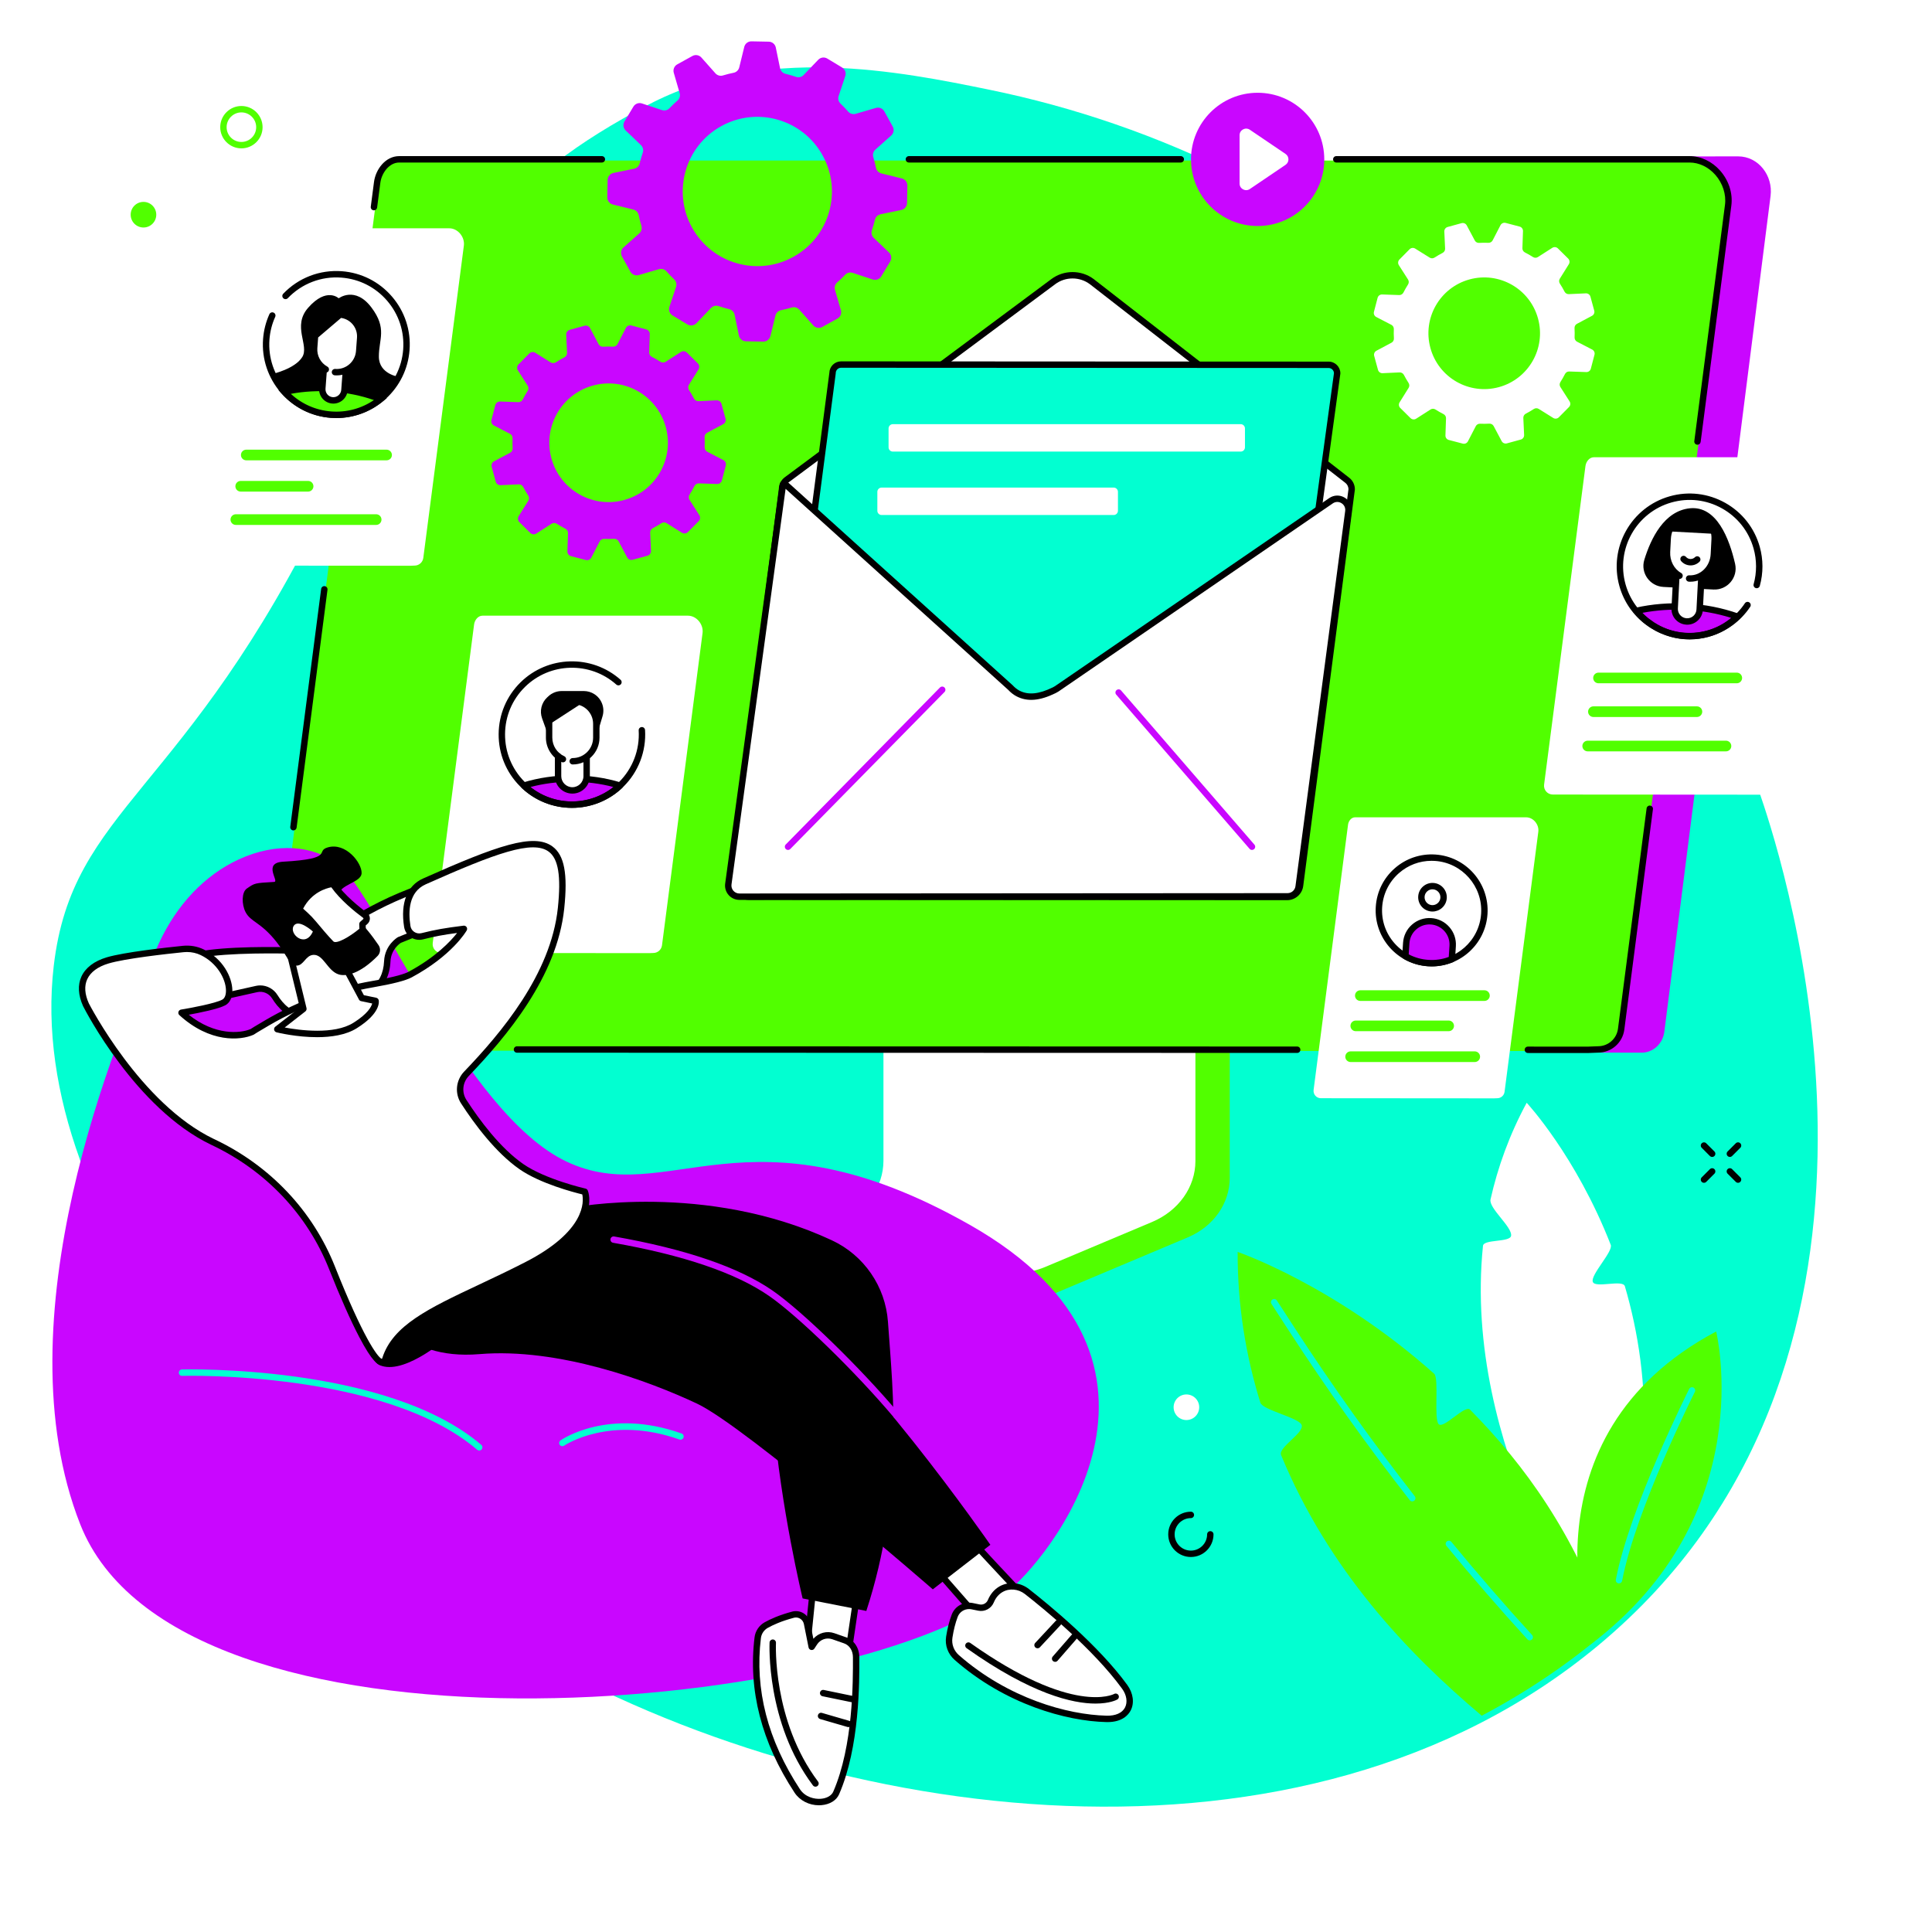
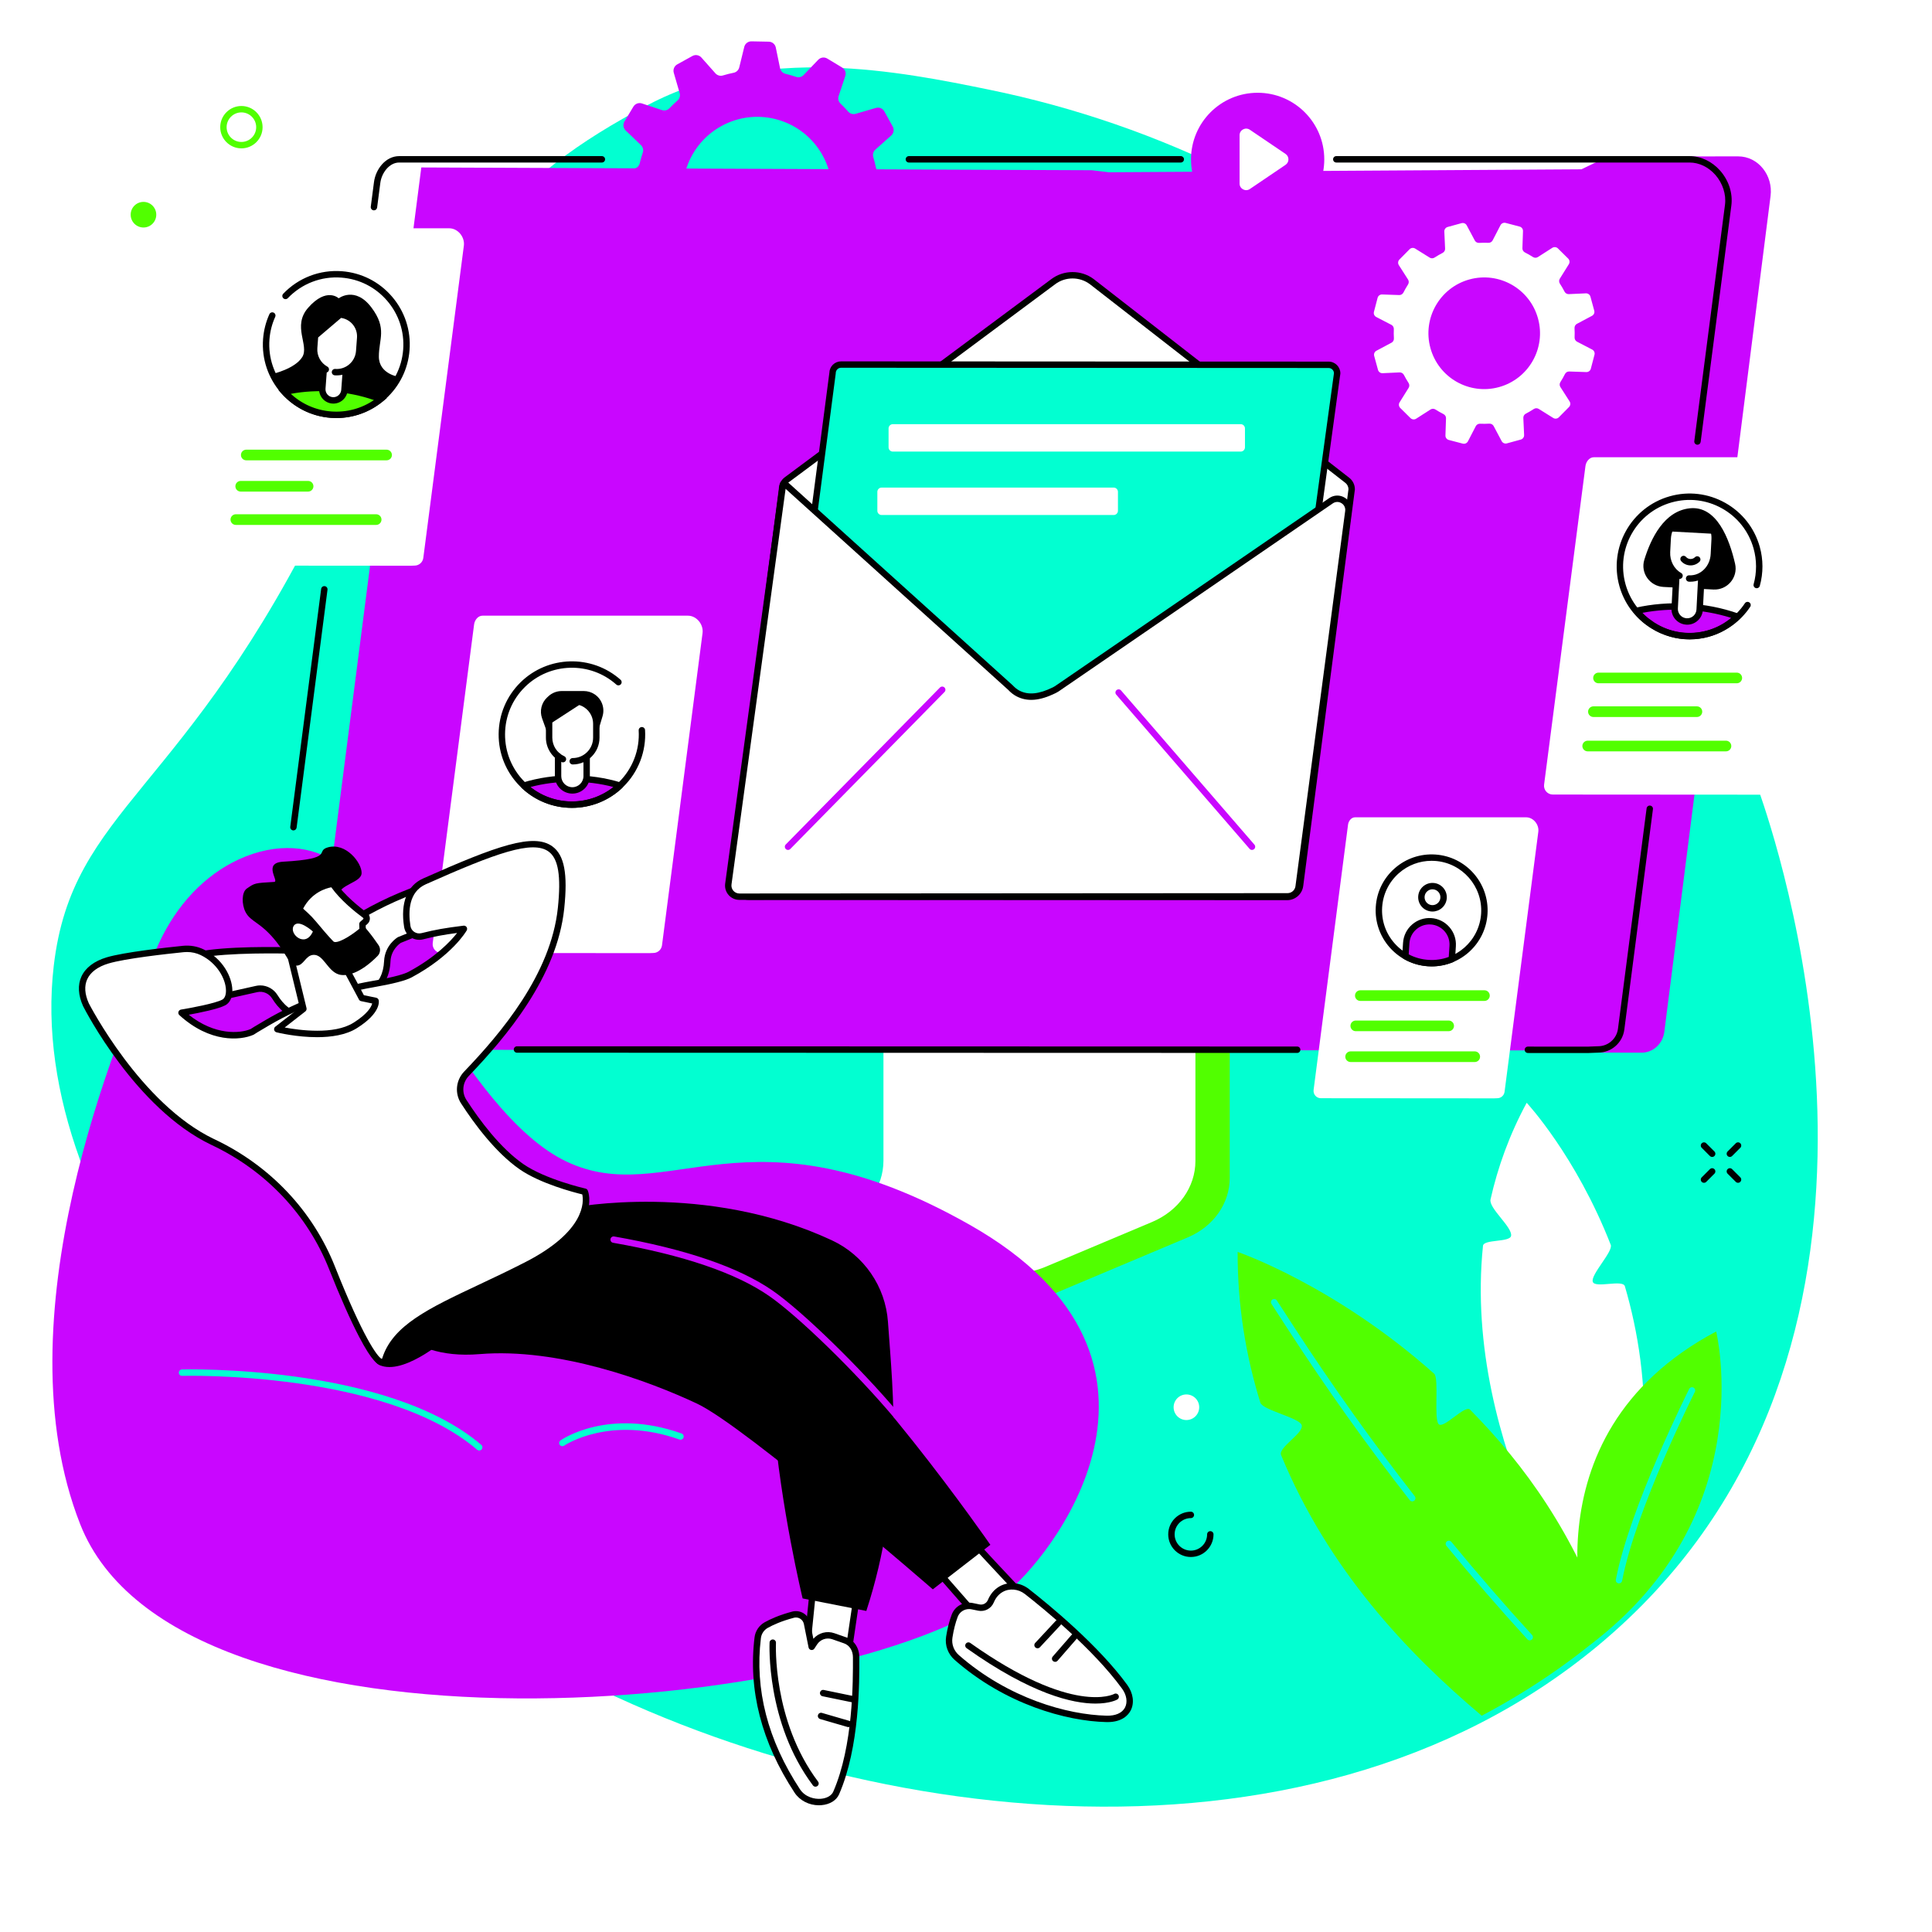
<svg xmlns="http://www.w3.org/2000/svg" width="800" zoomAndPan="magnify" viewBox="0 0 600 600" height="800" preserveAspectRatio="xMidYMid meet" version="1.0">
  <defs>
    <clipPath id="8f141638f8">
      <path d="M 188 12.75 L 282 12.75 L 282 107 L 188 107 Z M 188 12.75 " clip-rule="nonzero" />
    </clipPath>
  </defs>
  <rect x="-60" width="720" fill="#ffffff" y="-60" height="720" fill-opacity="1" />
  <rect x="-60" width="720" fill="#ffffff" y="-60" height="720" fill-opacity="1" />
  <path fill="#02ffd1" d="M 201.332 32.531 C 237.223 13.586 279.762 22.258 306.953 27.801 C 414.129 49.641 507.688 127.605 547.809 250.258 C 557.203 278.965 599.98 424.914 496.266 511.066 C 404.582 587.219 258.098 567.059 163.832 512.793 C 85.738 467.836 7.504 378.691 16.688 299.992 C 22.461 250.504 57.613 247.004 101.621 156.195 C 139.711 77.594 157.438 55.707 201.332 32.531 " fill-opacity="1" fill-rule="nonzero" />
  <path fill="#51ff00" d="M 380.887 282.973 L 284.906 283.574 C 284.289 283.574 284.086 284.152 284.086 284.707 L 284.086 366.367 C 284.086 374.184 229.551 394.496 229.02 393.465 L 228.953 402.105 C 228.949 403.715 230.363 405.141 232.168 405.141 L 233.367 405.141 C 233.375 405.141 233.383 405.141 233.391 405.141 L 313.859 405.141 C 317.598 405.141 321.285 404.305 324.664 402.891 L 368.91 384.262 C 376.875 380.906 381.898 373.703 381.898 365.848 L 381.898 284.109 C 381.898 283.551 381.508 282.973 380.887 282.973 " fill-opacity="1" fill-rule="nonzero" />
  <path fill="#ffffff" d="M 274.363 278.82 L 274.363 360.492 C 274.363 368.547 269.18 375.883 261.039 379.359 L 231.191 392.094 C 229.246 392.93 229.906 395.539 232.07 395.539 L 314.078 395.539 C 317.766 395.539 321.402 394.812 324.742 393.406 L 357.809 379.488 C 366.012 376.031 371.246 368.668 371.246 360.574 L 371.246 278.82 C 371.246 278.484 370.941 278.211 370.566 278.211 L 275.043 278.211 C 274.668 278.211 274.363 278.484 274.363 278.82 " fill-opacity="1" fill-rule="nonzero" />
  <path fill="#c906ff" d="M 95.578 326.008 L 490.219 326.215 L 497.07 326.891 L 509.812 326.918 C 513.434 326.918 516.41 324.074 516.871 320.449 L 549.867 60.84 C 550.668 54.523 546.094 48.562 539.785 48.562 L 499.363 48.598 L 491.137 52.578 L 344.375 53.496 L 339.062 52.867 L 130.84 52.004 L 95.578 326.008 " fill-opacity="1" fill-rule="nonzero" />
-   <path fill="#51ff00" d="M 525.059 49.855 C 532.176 49.855 537.965 57.023 537.055 64.102 L 503.82 319.992 C 503.355 323.594 500.301 326.285 496.684 326.285 L 493.562 326.406 L 90.719 326.285 C 86.379 326.285 83.027 322.465 83.582 318.148 L 117.488 57.047 C 117.949 53.449 120.715 49.855 124.336 49.855 L 525.059 49.855 " fill-opacity="1" fill-rule="nonzero" />
  <path fill="#000000" d="M 402.852 326.996 C 402.852 326.996 402.852 326.996 402.848 326.996 L 160.551 326.926 C 160.004 326.926 159.559 326.484 159.559 325.934 C 159.559 325.383 160.004 324.938 160.555 324.938 L 402.852 325.008 C 403.402 325.008 403.844 325.457 403.844 326.004 C 403.844 326.555 403.402 326.996 402.852 326.996 " fill-opacity="1" fill-rule="nonzero" />
  <path fill="#000000" d="M 493.246 327.023 L 474.496 327.016 C 473.945 327.016 473.5 326.574 473.5 326.027 C 473.5 325.477 473.945 325.031 474.496 325.031 L 493.211 325.039 L 496.285 324.922 C 499.434 324.922 502.078 322.586 502.477 319.492 L 511.367 251.047 C 511.438 250.5 511.934 250.113 512.48 250.188 C 513.027 250.258 513.41 250.754 513.336 251.297 L 504.449 319.746 C 503.922 323.828 500.434 326.906 496.324 326.906 L 493.246 327.023 " fill-opacity="1" fill-rule="nonzero" />
  <path fill="#000000" d="M 527.168 138.113 C 527.125 138.113 527.082 138.113 527.035 138.105 C 526.492 138.035 526.109 137.535 526.18 136.992 L 535.711 63.594 C 536.125 60.383 535.004 56.914 532.719 54.312 C 530.574 51.871 527.652 50.473 524.703 50.473 L 415 50.473 C 414.445 50.473 414.004 50.023 414.004 49.477 C 414.004 48.93 414.445 48.484 415 48.484 L 524.703 48.484 C 528.223 48.484 531.688 50.133 534.211 53 C 536.906 56.07 538.176 60.023 537.684 63.852 L 528.152 137.25 C 528.082 137.75 527.656 138.113 527.168 138.113 " fill-opacity="1" fill-rule="nonzero" />
  <path fill="#000000" d="M 366.707 50.473 L 282.262 50.473 C 281.711 50.473 281.27 50.027 281.27 49.477 C 281.27 48.93 281.711 48.484 282.262 48.484 L 366.707 48.484 C 367.25 48.484 367.699 48.93 367.699 49.477 C 367.699 50.027 367.25 50.473 366.707 50.473 " fill-opacity="1" fill-rule="nonzero" />
  <path fill="#000000" d="M 116.133 65.324 C 116.094 65.324 116.051 65.32 116.004 65.312 C 115.461 65.246 115.078 64.746 115.148 64.199 L 116.145 56.543 C 116.652 52.582 119.723 48.484 123.977 48.484 L 186.922 48.484 C 187.469 48.484 187.914 48.93 187.914 49.477 C 187.914 50.027 187.469 50.473 186.922 50.473 L 123.977 50.473 C 120.855 50.473 118.504 53.758 118.113 56.797 L 117.117 64.457 C 117.055 64.961 116.625 65.324 116.133 65.324 " fill-opacity="1" fill-rule="nonzero" />
  <path fill="#000000" d="M 91.129 257.891 C 91.086 257.891 91.043 257.891 91 257.883 C 90.457 257.812 90.074 257.316 90.145 256.77 L 99.738 182.891 C 99.809 182.348 100.305 181.961 100.848 182.035 C 101.395 182.102 101.777 182.602 101.707 183.145 L 92.113 257.027 C 92.047 257.527 91.621 257.891 91.129 257.891 " fill-opacity="1" fill-rule="nonzero" />
  <path fill="#ffffff" d="M 139.512 70.898 C 142.207 70.898 144.402 73.613 144.055 76.297 L 131.461 173.262 C 131.285 174.629 130.129 175.648 128.758 175.648 L 127.578 175.695 L 62.965 175.648 C 61.32 175.648 60.051 174.199 60.258 172.562 L 73.105 73.625 C 73.281 72.258 74.332 70.898 75.703 70.898 L 139.512 70.898 " fill-opacity="1" fill-rule="nonzero" />
  <path fill="#51ff00" d="M 120.055 142.957 L 76.48 142.957 C 75.566 142.957 74.828 142.219 74.828 141.305 C 74.828 140.391 75.566 139.648 76.48 139.648 L 120.055 139.648 C 120.969 139.648 121.711 140.391 121.711 141.305 C 121.711 142.219 120.969 142.957 120.055 142.957 " fill-opacity="1" fill-rule="nonzero" />
  <path fill="#51ff00" d="M 95.68 152.668 L 74.754 152.668 C 73.84 152.668 73.102 151.926 73.102 151.012 C 73.102 150.098 73.84 149.355 74.754 149.355 L 95.68 149.355 C 96.594 149.355 97.336 150.098 97.336 151.012 C 97.336 151.926 96.594 152.668 95.68 152.668 " fill-opacity="1" fill-rule="nonzero" />
  <path fill="#51ff00" d="M 116.82 163.02 L 73.246 163.02 C 72.332 163.02 71.59 162.281 71.59 161.363 C 71.59 160.449 72.332 159.707 73.246 159.707 L 116.82 159.707 C 117.734 159.707 118.473 160.449 118.473 161.363 C 118.473 162.281 117.734 163.02 116.82 163.02 " fill-opacity="1" fill-rule="nonzero" />
  <path fill="#ffffff" d="M 82.691 105.363 C 83.59 93.336 94.062 84.32 106.078 85.223 C 118.094 86.125 127.102 96.602 126.199 108.629 C 125.297 120.656 114.824 129.672 102.812 128.77 C 90.797 127.867 81.789 117.391 82.691 105.363 " fill-opacity="1" fill-rule="nonzero" />
  <path fill="#000000" d="M 104.457 129.824 C 103.887 129.824 103.316 129.801 102.738 129.758 C 90.195 128.816 80.758 117.84 81.699 105.289 C 81.902 102.605 82.559 100.012 83.66 97.578 C 83.883 97.082 84.473 96.859 84.973 97.086 C 85.473 97.309 85.695 97.898 85.469 98.402 C 84.465 100.617 83.863 102.988 83.68 105.438 C 82.82 116.895 91.434 126.918 102.887 127.777 C 114.336 128.637 124.352 120.012 125.211 108.555 C 125.625 103 123.859 97.617 120.23 93.402 C 116.602 89.18 111.551 86.629 106.004 86.215 C 99.77 85.742 93.719 88.074 89.391 92.594 C 89.012 92.996 88.383 93.008 87.988 92.625 C 87.59 92.246 87.574 91.621 87.957 91.223 C 92.691 86.266 99.328 83.723 106.152 84.23 C 112.227 84.688 117.762 87.484 121.734 92.105 C 125.711 96.727 127.648 102.621 127.191 108.703 C 126.293 120.676 116.266 129.824 104.457 129.824 " fill-opacity="1" fill-rule="nonzero" />
  <path fill="#51ff00" d="M 88.332 121.711 C 91.953 125.68 97.031 128.336 102.812 128.77 C 108.59 129.199 114.008 127.336 118.18 123.949 C 113.777 122.215 108.773 121.047 103.422 120.645 C 98.066 120.246 92.945 120.648 88.332 121.711 " fill-opacity="1" fill-rule="nonzero" />
  <path fill="#ffffff" d="M 103.273 124.34 C 101.379 124.195 99.953 122.543 100.098 120.645 L 101.414 103.121 L 108.277 103.637 L 106.965 121.16 C 106.82 123.055 105.168 124.48 103.273 124.34 " fill-opacity="1" fill-rule="nonzero" />
  <path fill="#000000" d="M 117.66 110.77 C 117.637 105.293 120.293 102.074 115.375 95.52 C 110.285 88.734 105.188 92.645 105.188 92.645 C 105.188 92.645 101.453 89.039 95.707 95.566 C 90.637 101.328 96.137 107.242 93.863 110.895 C 91.594 114.547 84.703 116.113 84.703 116.113 C 84.703 116.113 86.539 120.598 89.07 122.699 L 117.473 124.832 C 117.473 124.832 123.824 118.875 123.961 117.062 C 123.961 117.062 117.684 116.246 117.66 110.77 " fill-opacity="1" fill-rule="nonzero" />
  <path fill="#51ff00" d="M 88.332 121.711 C 91.953 125.68 97.031 128.336 102.812 128.77 C 108.59 129.199 114.008 127.336 118.18 123.949 C 113.777 122.215 108.773 121.047 103.422 120.645 C 98.066 120.246 92.945 120.648 88.332 121.711 " fill-opacity="1" fill-rule="nonzero" />
  <path fill="#000000" d="M 90.324 122.312 C 93.766 125.504 98.164 127.426 102.883 127.781 C 107.605 128.137 112.238 126.887 116.121 124.246 C 112.125 122.855 107.836 121.977 103.344 121.641 C 98.855 121.301 94.484 121.527 90.324 122.312 Z M 104.457 129.824 C 103.887 129.824 103.312 129.805 102.734 129.762 C 96.914 129.328 91.539 126.703 87.598 122.383 L 86.453 121.125 L 88.109 120.746 C 92.988 119.625 98.164 119.258 103.492 119.66 C 108.824 120.059 113.891 121.191 118.543 123.031 L 120.125 123.652 L 118.805 124.727 C 114.715 128.043 109.676 129.824 104.457 129.824 " fill-opacity="1" fill-rule="nonzero" />
  <path fill="#ffffff" d="M 105.609 97.699 L 105.371 97.68 L 97.855 104.188 L 97.566 108.043 C 97.371 110.617 98.594 112.969 100.57 114.34 L 100.098 120.641 C 99.957 122.543 101.379 124.191 103.273 124.336 C 105.168 124.48 106.824 123.055 106.965 121.16 L 107.43 114.969 C 109.699 113.953 111.352 111.75 111.551 109.094 L 111.859 104.973 C 112.141 101.234 109.34 97.977 105.609 97.699 " fill-opacity="1" fill-rule="nonzero" />
  <path fill="#000000" d="M 103.535 125.34 C 103.422 125.34 103.312 125.336 103.199 125.328 C 100.758 125.145 98.926 123.008 99.105 120.566 L 99.566 114.457 C 99.605 113.91 100.082 113.5 100.629 113.543 C 101.176 113.582 101.586 114.059 101.547 114.605 L 101.09 120.719 C 100.988 122.066 102 123.246 103.348 123.348 C 104.691 123.445 105.871 122.43 105.977 121.086 L 106.426 115.078 C 106.465 114.531 106.941 114.121 107.488 114.16 C 108.035 114.203 108.449 114.68 108.406 115.223 L 107.957 121.23 C 107.781 123.559 105.832 125.34 103.535 125.34 " fill-opacity="1" fill-rule="nonzero" />
  <path fill="#000000" d="M 104.562 116.582 C 104.359 116.582 104.16 116.574 103.957 116.562 C 103.41 116.52 103 116.043 103.043 115.496 C 103.082 114.949 103.559 114.539 104.105 114.578 C 107.414 114.832 110.309 112.336 110.559 109.023 L 110.867 104.898 C 111.098 101.848 108.934 99.164 105.926 98.734 L 98.805 104.797 L 98.555 108.117 C 98.375 110.469 99.598 112.723 101.664 113.859 C 102.141 114.121 102.316 114.723 102.055 115.203 C 101.789 115.684 101.188 115.863 100.707 115.594 C 97.961 114.09 96.34 111.098 96.574 107.969 L 96.855 104.234 C 96.875 103.969 97 103.723 97.199 103.555 L 104.965 96.945 C 105.164 96.777 105.422 96.691 105.684 96.711 C 105.797 96.719 105.91 96.73 106.023 96.746 C 110.164 97.238 113.16 100.887 112.848 105.047 L 112.539 109.172 C 112.227 113.375 108.707 116.582 104.562 116.582 " fill-opacity="1" fill-rule="nonzero" />
  <path fill="#ffffff" d="M 213.637 191.207 C 216.336 191.207 218.527 193.922 218.184 196.605 L 205.59 293.574 C 205.414 294.938 204.258 295.957 202.887 295.957 L 201.703 296.004 L 137.094 295.957 C 135.445 295.957 134.176 294.508 134.387 292.875 L 147.234 193.93 C 147.41 192.566 148.461 191.207 149.832 191.207 L 213.637 191.207 " fill-opacity="1" fill-rule="nonzero" />
  <path fill="#ffffff" d="M 156.289 228.227 C 156.289 216.27 165.973 206.574 177.926 206.574 C 189.875 206.574 199.562 216.27 199.562 228.227 C 199.562 240.188 189.875 249.883 177.926 249.883 C 165.973 249.883 156.289 240.188 156.289 228.227 " fill-opacity="1" fill-rule="nonzero" />
  <path fill="#c906ff" d="M 162.695 243.973 C 166.59 247.652 171.84 249.91 177.621 249.91 C 183.406 249.91 188.656 247.652 192.551 243.973 C 188.043 242.574 182.977 241.789 177.621 241.789 C 172.266 241.789 167.203 242.574 162.695 243.973 " fill-opacity="1" fill-rule="nonzero" />
  <path fill="#000000" d="M 164.727 244.422 C 168.387 247.332 172.906 248.918 177.621 248.918 C 182.34 248.918 186.859 247.332 190.52 244.422 C 186.441 243.336 182.109 242.785 177.621 242.785 C 173.133 242.785 168.805 243.336 164.727 244.422 Z M 177.621 250.902 C 171.797 250.902 166.254 248.699 162.012 244.699 C 161.754 244.453 161.645 244.094 161.727 243.75 C 161.805 243.406 162.062 243.129 162.398 243.027 C 167.168 241.547 172.293 240.801 177.621 240.801 C 182.953 240.801 188.074 241.547 192.844 243.027 C 193.184 243.129 193.441 243.406 193.52 243.75 C 193.598 244.094 193.488 244.453 193.234 244.699 C 188.992 248.699 183.449 250.902 177.621 250.902 " fill-opacity="1" fill-rule="nonzero" />
  <path fill="#000000" d="M 184.594 215.578 C 183.613 214.945 182.473 214.609 181.305 214.609 L 174.441 214.609 C 172.906 214.609 171.43 215.191 170.305 216.234 L 169.93 216.582 C 168.145 218.238 167.523 220.801 168.352 223.094 L 170.605 229.359 L 185.086 229.266 L 187.129 222.422 C 187.898 219.832 186.867 217.043 184.594 215.578 " fill-opacity="1" fill-rule="nonzero" />
  <path fill="#ffffff" d="M 181.016 218.309 C 180.984 218.297 180.922 218.266 180.922 218.266 L 170.531 225.016 L 170.531 229.086 C 170.531 231.414 171.621 233.488 173.312 234.828 L 173.312 241.031 C 173.312 243.484 175.301 245.469 177.754 245.469 C 180.203 245.469 182.191 243.484 182.191 241.031 L 182.191 234.988 C 184.004 233.656 185.188 231.512 185.188 229.086 L 185.188 224.77 C 185.188 221.895 183.477 219.418 181.016 218.309 " fill-opacity="1" fill-rule="nonzero" />
  <path fill="#000000" d="M 177.859 237.41 C 177.312 237.41 176.867 236.961 176.867 236.414 C 176.867 235.867 177.312 235.422 177.859 235.422 C 181.355 235.422 184.195 232.578 184.195 229.086 L 184.195 224.77 C 184.195 221.414 181.465 218.68 178.105 218.68 L 171.523 218.68 L 171.523 229.086 C 171.523 231.566 172.98 233.828 175.238 234.855 C 175.738 235.086 175.957 235.672 175.73 236.172 C 175.504 236.672 174.914 236.891 174.414 236.664 C 171.453 235.316 169.539 232.34 169.539 229.086 L 169.539 217.684 C 169.539 217.137 169.98 216.695 170.531 216.695 L 178.105 216.695 C 182.559 216.695 186.184 220.316 186.184 224.77 L 186.184 229.086 C 186.184 233.676 182.449 237.41 177.859 237.41 " fill-opacity="1" fill-rule="nonzero" />
  <path fill="#000000" d="M 177.617 250.879 C 171.738 250.879 165.859 248.617 161.414 244.109 C 157.148 239.785 154.816 234.055 154.859 227.977 C 154.902 221.898 157.309 216.199 161.633 211.93 C 170.145 203.535 183.801 203.176 192.723 211.109 C 193.133 211.477 193.168 212.105 192.805 212.512 C 192.441 212.922 191.812 212.957 191.402 212.598 C 183.258 205.352 170.797 205.68 163.027 213.34 C 159.078 217.238 156.883 222.441 156.848 227.988 C 156.809 233.535 158.934 238.766 162.828 242.715 C 170.871 250.867 184.051 250.961 192.203 242.914 C 196.477 238.699 198.715 232.84 198.348 226.844 C 198.312 226.297 198.73 225.824 199.277 225.793 C 199.82 225.758 200.293 226.176 200.328 226.723 C 200.734 233.293 198.281 239.711 193.598 244.328 C 189.172 248.695 183.391 250.875 177.617 250.879 " fill-opacity="1" fill-rule="nonzero" />
  <path fill="#000000" d="M 177.754 246.461 C 174.758 246.461 172.32 244.027 172.32 241.031 L 172.32 234.828 C 172.32 234.281 172.766 233.836 173.312 233.836 C 173.863 233.836 174.305 234.281 174.305 234.828 L 174.305 241.031 C 174.305 242.93 175.852 244.477 177.754 244.477 C 179.652 244.477 181.199 242.93 181.199 241.031 L 181.199 235.145 C 181.199 234.594 181.645 234.152 182.191 234.152 C 182.742 234.152 183.184 234.594 183.184 235.145 L 183.184 241.031 C 183.184 244.027 180.746 246.461 177.754 246.461 " fill-opacity="1" fill-rule="nonzero" />
  <path fill="#ffffff" d="M 473.953 253.824 C 476.199 253.824 478.027 256.086 477.738 258.316 L 467.254 339.078 C 467.102 340.215 466.141 341.062 465 341.062 L 464.016 341.102 L 410.203 341.062 C 408.836 341.062 407.777 339.855 407.949 338.496 L 418.648 256.09 C 418.797 254.957 419.668 253.824 420.812 253.824 L 473.953 253.824 " fill-opacity="1" fill-rule="nonzero" />
  <path fill="#ffffff" d="M 428.25 281.68 C 428.832 272.645 436.625 265.789 445.66 266.367 C 454.695 266.953 461.551 274.742 460.973 283.781 C 460.391 292.816 452.598 299.668 443.562 299.09 C 434.527 298.508 427.672 290.715 428.25 281.68 " fill-opacity="1" fill-rule="nonzero" />
  <path fill="#000000" d="M 428.246 281.684 L 428.254 281.684 Z M 444.586 267.332 C 440.844 267.332 437.273 268.672 434.438 271.168 C 431.352 273.883 429.504 277.645 429.238 281.746 C 428.977 285.852 430.328 289.812 433.043 292.902 C 435.758 295.992 439.516 297.84 443.621 298.102 C 452.098 298.648 459.434 292.191 459.977 283.719 C 460.52 275.246 454.07 267.906 445.594 267.363 C 445.254 267.34 444.918 267.332 444.586 267.332 Z M 444.621 300.117 C 444.242 300.117 443.871 300.105 443.492 300.082 C 433.926 299.469 426.641 291.188 427.258 281.621 C 427.551 276.984 429.641 272.746 433.125 269.676 C 436.613 266.609 441.086 265.086 445.723 265.379 C 455.289 265.996 462.574 274.277 461.957 283.848 C 461.371 293.035 453.703 300.117 444.621 300.117 " fill-opacity="1" fill-rule="nonzero" />
  <path fill="#ffffff" d="M 441.426 278.418 C 441.551 276.52 443.188 275.074 445.09 275.195 C 446.992 275.32 448.438 276.961 448.312 278.867 C 448.195 280.766 446.551 282.207 444.648 282.086 C 442.746 281.965 441.305 280.324 441.426 278.418 " fill-opacity="1" fill-rule="nonzero" />
  <path fill="#000000" d="M 442.418 278.48 C 442.379 279.137 442.59 279.77 443.023 280.266 C 443.457 280.758 444.059 281.051 444.715 281.098 C 446.066 281.176 447.238 280.152 447.328 278.797 C 447.41 277.445 446.383 276.273 445.027 276.188 C 444.375 276.141 443.738 276.359 443.246 276.797 C 442.754 277.227 442.461 277.828 442.418 278.48 Z M 444.879 283.082 C 444.777 283.082 444.684 283.082 444.59 283.074 C 443.402 283 442.316 282.465 441.535 281.578 C 440.75 280.684 440.363 279.539 440.438 278.359 C 440.512 277.172 441.043 276.086 441.934 275.305 C 442.828 274.52 443.977 274.129 445.156 274.207 C 447.602 274.363 449.461 276.48 449.309 278.926 C 449.23 280.109 448.699 281.195 447.805 281.977 C 446.984 282.695 445.957 283.082 444.879 283.082 " fill-opacity="1" fill-rule="nonzero" />
  <path fill="#c906ff" d="M 444.395 286.109 C 440.41 285.855 436.973 288.879 436.723 292.859 L 436.457 296.953 C 438.566 298.164 440.977 298.922 443.562 299.086 C 446.148 299.254 448.637 298.809 450.883 297.875 L 451.145 293.785 C 451.398 289.801 448.379 286.367 444.395 286.109 " fill-opacity="1" fill-rule="nonzero" />
  <path fill="#000000" d="M 450.879 297.879 L 450.887 297.879 Z M 437.492 296.383 C 439.395 297.383 441.457 297.957 443.629 298.098 C 445.793 298.242 447.914 297.93 449.926 297.184 L 450.152 293.723 C 450.258 292.059 449.711 290.457 448.613 289.207 C 447.512 287.957 445.992 287.211 444.328 287.102 C 442.668 286.992 441.066 287.543 439.816 288.641 C 438.566 289.742 437.82 291.262 437.715 292.922 Z M 444.637 300.121 C 444.262 300.121 443.883 300.105 443.496 300.082 C 440.816 299.91 438.281 299.145 435.961 297.816 C 435.637 297.629 435.441 297.266 435.465 296.891 L 435.73 292.797 C 435.871 290.605 436.855 288.602 438.504 287.152 C 440.152 285.699 442.273 284.98 444.457 285.121 C 446.645 285.258 448.652 286.246 450.102 287.895 C 451.551 289.543 452.273 291.656 452.133 293.852 L 451.871 297.941 C 451.844 298.316 451.609 298.648 451.262 298.797 C 449.141 299.672 446.918 300.121 444.637 300.121 " fill-opacity="1" fill-rule="nonzero" />
  <path fill="#51ff00" d="M 461.008 310.848 L 422.469 310.848 C 421.551 310.848 420.809 310.105 420.809 309.191 C 420.809 308.281 421.551 307.539 422.469 307.539 L 461.008 307.539 C 461.922 307.539 462.66 308.281 462.66 309.191 C 462.66 310.105 461.922 310.848 461.008 310.848 " fill-opacity="1" fill-rule="nonzero" />
  <path fill="#51ff00" d="M 449.895 320.246 L 421.047 320.246 C 420.137 320.246 419.395 319.508 419.395 318.59 C 419.395 317.676 420.137 316.938 421.047 316.938 L 449.895 316.938 C 450.809 316.938 451.551 317.676 451.551 318.59 C 451.551 319.508 450.809 320.246 449.895 320.246 " fill-opacity="1" fill-rule="nonzero" />
  <path fill="#51ff00" d="M 457.988 329.824 L 419.453 329.824 C 418.539 329.824 417.797 329.082 417.797 328.168 C 417.797 327.254 418.539 326.512 419.453 326.512 L 457.988 326.512 C 458.91 326.512 459.648 327.254 459.648 328.168 C 459.648 329.082 458.91 329.824 457.988 329.824 " fill-opacity="1" fill-rule="nonzero" />
  <path fill="#ffffff" d="M 558.785 142.004 C 561.48 142.004 563.672 144.723 563.324 147.402 L 550.734 244.371 C 550.559 245.734 549.402 246.754 548.031 246.754 L 546.848 246.797 L 482.238 246.754 C 480.594 246.754 479.32 245.309 479.531 243.672 L 492.379 144.73 C 492.559 143.363 493.605 142.004 494.973 142.004 L 558.785 142.004 " fill-opacity="1" fill-rule="nonzero" />
  <path fill="#51ff00" d="M 539.371 212.199 L 496.434 212.199 C 495.52 212.199 494.781 211.461 494.781 210.547 C 494.781 209.633 495.52 208.891 496.434 208.891 L 539.371 208.891 C 540.285 208.891 541.027 209.633 541.027 210.547 C 541.027 211.461 540.285 212.199 539.371 212.199 " fill-opacity="1" fill-rule="nonzero" />
  <path fill="#51ff00" d="M 526.984 222.672 L 494.852 222.672 C 493.938 222.672 493.195 221.93 493.195 221.016 C 493.195 220.105 493.938 219.363 494.852 219.363 L 526.984 219.363 C 527.902 219.363 528.645 220.105 528.645 221.016 C 528.645 221.93 527.902 222.672 526.984 222.672 " fill-opacity="1" fill-rule="nonzero" />
  <path fill="#51ff00" d="M 536.008 233.34 L 493.074 233.34 C 492.16 233.34 491.418 232.602 491.418 231.684 C 491.418 230.77 492.16 230.027 493.074 230.027 L 536.008 230.027 C 536.926 230.027 537.668 230.77 537.668 231.684 C 537.668 232.602 536.926 233.34 536.008 233.34 " fill-opacity="1" fill-rule="nonzero" />
  <path fill="#ffffff" d="M 514.84 156.848 C 505.996 161.461 501.223 171.75 503.918 181.781 C 505.148 186.344 507.742 190.176 511.137 192.953 C 511.23 193.027 511.324 193.102 511.418 193.172 L 513.219 194.465 C 518.191 197.641 524.438 198.797 530.59 197.141 C 542.199 194.02 549.309 180.809 545.945 170.473 C 543.324 162.406 540.09 159.289 533.984 156.281 C 524.652 151.695 514.84 156.848 514.84 156.848 " fill-opacity="1" fill-rule="nonzero" />
  <path fill="#c906ff" d="M 523.855 188.426 C 518.312 188.137 513.008 188.609 508.18 189.703 C 509.074 190.789 510.074 191.777 511.152 192.66 C 511.242 192.734 511.34 192.805 511.438 192.875 L 513.227 194.172 C 518.207 197.352 524.156 198.492 530.312 196.832 C 533.871 195.875 537.008 193.969 539.551 191.484 C 534.727 189.793 529.605 188.727 523.855 188.426 " fill-opacity="1" fill-rule="nonzero" />
  <path fill="#000000" d="M 510.062 190.324 C 510.609 190.879 511.18 191.406 511.781 191.895 C 511.852 191.953 511.934 192.016 512.016 192.074 L 513.805 193.367 C 518.754 196.523 524.391 197.402 530.051 195.875 C 532.773 195.148 535.359 193.777 537.621 191.887 C 533.164 190.48 528.625 189.672 523.801 189.418 C 519.086 189.172 514.473 189.477 510.062 190.324 Z M 524.73 198.574 C 520.52 198.574 516.383 197.367 512.695 195.008 L 510.852 193.684 C 510.738 193.602 510.629 193.52 510.52 193.434 C 509.391 192.504 508.344 191.461 507.41 190.34 C 507.188 190.074 507.125 189.707 507.234 189.383 C 507.348 189.059 507.617 188.812 507.957 188.734 C 513.039 187.586 518.402 187.152 523.906 187.438 C 529.492 187.723 534.719 188.746 539.875 190.551 C 540.203 190.66 540.445 190.934 540.516 191.27 C 540.594 191.605 540.488 191.957 540.242 192.195 C 537.473 194.902 534.129 196.84 530.57 197.797 C 528.629 198.32 526.668 198.574 524.73 198.574 " fill-opacity="1" fill-rule="nonzero" />
  <path fill="#000000" d="M 538.852 175.109 C 537.074 167.309 533.137 157.004 524.809 157.855 C 516.824 158.676 512.684 167.207 510.652 173.871 C 509.418 177.926 512.363 182.055 516.594 182.277 L 532.121 183.082 C 536.449 183.305 539.816 179.336 538.852 175.109 " fill-opacity="1" fill-rule="nonzero" />
  <path fill="#ffffff" d="M 532.426 165.848 C 532.426 165.828 532.414 165.789 532.414 165.789 L 518.324 165.023 C 518.324 165.023 518.316 165.047 518.312 165.059 C 518.094 165.75 517.957 166.488 517.918 167.258 L 517.703 171.379 C 517.559 174.145 518.742 176.637 520.648 178.152 L 520.086 188.926 C 519.977 191.066 521.621 192.895 523.766 193.008 C 525.906 193.117 527.734 191.473 527.844 189.328 L 528.395 178.715 C 530.574 177.441 532.109 175 532.258 172.137 L 532.5 167.484 C 532.531 166.922 532.504 166.379 532.426 165.848 " fill-opacity="1" fill-rule="nonzero" />
  <path fill="#000000" d="M 523.977 194.004 C 523.891 194.004 523.805 194 523.719 193.992 C 521.031 193.855 518.957 191.559 519.094 188.871 L 519.637 178.422 C 519.668 177.871 520.145 177.457 520.684 177.477 C 521.23 177.508 521.652 177.977 521.621 178.523 L 521.078 188.973 C 521 190.566 522.23 191.93 523.82 192.012 C 524.594 192.051 525.332 191.789 525.91 191.273 C 526.477 190.758 526.816 190.043 526.855 189.273 L 527.402 178.781 C 527.43 178.234 527.902 177.816 528.445 177.844 C 528.992 177.871 529.414 178.34 529.383 178.883 L 528.84 189.375 C 528.773 190.676 528.203 191.875 527.234 192.746 C 526.332 193.562 525.184 194.004 523.977 194.004 " fill-opacity="1" fill-rule="nonzero" />
  <path fill="#000000" d="M 525.031 175.59 C 524.973 175.59 524.906 175.59 524.848 175.586 C 523.777 175.539 522.773 175.047 522.09 174.246 C 521.738 173.828 521.785 173.203 522.199 172.848 C 522.621 172.492 523.246 172.539 523.602 172.957 C 523.934 173.344 524.418 173.578 524.938 173.605 C 525.492 173.617 526.004 173.426 526.402 173.035 C 526.797 172.652 527.422 172.66 527.809 173.055 C 528.188 173.445 528.18 174.074 527.789 174.457 C 527.035 175.191 526.062 175.59 525.031 175.59 " fill-opacity="1" fill-rule="nonzero" />
  <path fill="#000000" d="M 524.93 180.66 C 524.793 180.66 524.66 180.66 524.52 180.648 C 523.973 180.625 523.551 180.156 523.578 179.605 C 523.609 179.059 524.074 178.641 524.625 178.668 C 526.281 178.754 527.891 178.125 529.145 176.902 C 530.414 175.66 531.172 173.945 531.266 172.086 L 531.508 167.43 C 531.699 163.77 529.145 160.645 525.809 160.473 C 524.078 160.375 522.414 161.035 521.117 162.305 C 519.797 163.602 519.012 165.375 518.91 167.305 L 518.695 171.434 C 518.555 174.148 519.887 176.699 522.082 177.934 C 522.562 178.199 522.73 178.805 522.461 179.285 C 522.195 179.762 521.59 179.93 521.109 179.664 C 518.258 178.066 516.535 174.793 516.715 171.328 L 516.93 167.203 C 517.055 164.773 518.051 162.531 519.727 160.887 C 521.43 159.219 523.625 158.367 525.918 158.488 C 530.34 158.719 533.742 162.777 533.488 167.535 L 533.25 172.188 C 533.125 174.547 532.16 176.723 530.531 178.324 C 528.98 179.84 527.008 180.66 524.93 180.66 " fill-opacity="1" fill-rule="nonzero" />
  <path fill="#000000" d="M 524.719 198.539 C 514.844 198.539 505.746 192.016 502.93 182.059 C 499.539 170.047 506.551 157.52 518.562 154.125 C 524.375 152.484 530.484 153.207 535.762 156.156 C 541.035 159.109 544.844 163.938 546.492 169.758 C 547.621 173.754 547.629 177.969 546.52 181.953 C 546.375 182.48 545.824 182.785 545.297 182.645 C 544.77 182.496 544.461 181.949 544.609 181.422 C 545.617 177.793 545.605 173.941 544.578 170.297 C 543.078 164.988 539.602 160.586 534.793 157.891 C 529.98 155.195 524.402 154.543 519.102 156.039 C 508.145 159.133 501.75 170.559 504.844 181.52 C 507.934 192.473 519.359 198.863 530.32 195.77 C 535.055 194.438 539.16 191.449 541.887 187.355 C 542.188 186.898 542.809 186.773 543.266 187.082 C 543.723 187.383 543.844 188 543.539 188.457 C 540.555 192.941 536.051 196.219 530.859 197.684 C 528.812 198.266 526.75 198.539 524.719 198.539 " fill-opacity="1" fill-rule="nonzero" />
  <path fill="#c906ff" d="M 193.871 155.273 C 184.062 157.961 173.938 152.184 171.25 142.371 C 168.566 132.555 174.34 122.422 184.145 119.734 C 193.953 117.047 204.082 122.824 206.766 132.637 C 209.453 142.453 203.676 152.59 193.871 155.273 Z M 225.32 130.027 L 224.062 125.426 C 223.879 124.754 223.25 124.297 222.551 124.328 L 216.918 124.586 C 216.328 124.613 215.781 124.285 215.512 123.758 C 215.043 122.848 214.535 121.969 213.98 121.125 C 213.66 120.633 213.641 119.996 213.953 119.496 L 216.938 114.711 C 217.309 114.117 217.215 113.348 216.719 112.855 L 213.336 109.508 C 212.836 109.012 212.066 108.934 211.477 109.309 L 206.723 112.352 C 206.223 112.672 205.59 112.66 205.09 112.344 C 204.238 111.797 203.355 111.289 202.453 110.836 C 201.926 110.57 201.59 110.031 201.613 109.438 L 201.805 103.789 C 201.832 103.094 201.367 102.473 200.691 102.293 L 196.086 101.086 C 195.41 100.91 194.703 101.223 194.379 101.844 L 191.785 106.852 C 191.516 107.375 190.961 107.68 190.371 107.656 C 189.363 107.609 188.348 107.617 187.328 107.676 C 186.738 107.711 186.176 107.414 185.898 106.891 L 183.246 101.906 C 182.918 101.285 182.207 100.98 181.535 101.164 L 176.941 102.426 C 176.266 102.609 175.812 103.234 175.844 103.934 L 176.098 109.574 C 176.125 110.168 175.797 110.711 175.27 110.98 C 174.363 111.449 173.484 111.961 172.641 112.508 C 172.148 112.836 171.516 112.855 171.012 112.543 L 166.234 109.555 C 165.641 109.188 164.871 109.277 164.379 109.773 L 161.031 113.164 C 160.539 113.66 160.457 114.43 160.832 115.02 L 163.875 119.781 C 164.195 120.277 164.184 120.91 163.863 121.406 C 163.316 122.262 162.816 123.145 162.359 124.051 C 162.094 124.578 161.555 124.914 160.965 124.891 L 155.32 124.695 C 154.621 124.672 154 125.137 153.824 125.812 L 152.617 130.422 C 152.438 131.098 152.754 131.809 153.375 132.129 L 158.375 134.723 C 158.902 134.996 159.207 135.551 159.18 136.141 C 159.137 137.148 159.145 138.164 159.203 139.188 C 159.238 139.777 158.938 140.336 158.418 140.613 L 153.434 143.27 C 152.816 143.598 152.512 144.309 152.695 144.98 L 153.953 149.578 C 154.137 150.254 154.766 150.707 155.461 150.68 L 161.098 150.422 C 161.691 150.395 162.234 150.727 162.504 151.25 C 162.973 152.164 163.484 153.039 164.035 153.883 C 164.355 154.379 164.379 155.012 164.066 155.512 L 161.078 160.297 C 160.711 160.887 160.801 161.656 161.297 162.148 L 164.684 165.504 C 165.18 165.992 165.949 166.074 166.539 165.699 L 171.297 162.652 C 171.793 162.336 172.43 162.348 172.926 162.668 C 173.781 163.215 174.66 163.715 175.562 164.172 C 176.09 164.441 176.426 164.977 176.406 165.566 L 176.211 171.219 C 176.188 171.918 176.648 172.539 177.324 172.715 L 181.93 173.922 C 182.609 174.102 183.316 173.785 183.637 173.164 L 186.23 168.156 C 186.504 167.633 187.059 167.328 187.648 167.352 C 188.656 167.398 189.668 167.391 190.688 167.332 C 191.281 167.297 191.84 167.598 192.117 168.121 L 194.77 173.105 C 195.098 173.719 195.809 174.027 196.484 173.844 L 201.078 172.582 C 201.75 172.402 202.207 171.773 202.176 171.074 L 201.918 165.434 C 201.891 164.844 202.219 164.301 202.746 164.027 C 203.652 163.559 204.531 163.047 205.375 162.496 C 205.871 162.172 206.504 162.152 207.004 162.465 L 211.785 165.449 C 212.375 165.82 213.148 165.73 213.637 165.234 L 216.988 161.848 C 217.48 161.348 217.559 160.578 217.184 159.992 L 214.141 155.23 C 213.82 154.73 213.836 154.098 214.152 153.598 C 214.699 152.746 215.203 151.863 215.656 150.961 C 215.922 150.43 216.465 150.098 217.055 150.117 L 222.695 150.309 C 223.395 150.336 224.016 149.875 224.191 149.195 L 225.402 144.582 C 225.578 143.91 225.266 143.203 224.645 142.879 L 219.641 140.285 C 219.113 140.012 218.812 139.457 218.836 138.867 C 218.879 137.855 218.875 136.844 218.816 135.824 C 218.777 135.23 219.078 134.672 219.598 134.395 L 224.582 131.738 C 225.199 131.41 225.508 130.703 225.32 130.027 " fill-opacity="1" fill-rule="nonzero" />
  <path fill="#ffffff" d="M 465.512 120.223 C 456.281 122.75 446.75 117.316 444.227 108.078 C 441.699 98.844 447.133 89.309 456.363 86.777 C 465.59 84.25 475.121 89.684 477.648 98.922 C 480.176 108.16 474.742 117.695 465.512 120.223 Z M 495.105 96.465 L 493.926 92.137 C 493.75 91.5 493.16 91.07 492.504 91.102 L 487.203 91.344 C 486.645 91.371 486.133 91.059 485.879 90.562 C 485.438 89.707 484.961 88.883 484.438 88.09 C 484.137 87.625 484.113 87.027 484.41 86.555 L 487.219 82.051 C 487.566 81.492 487.48 80.77 487.016 80.305 L 483.828 77.152 C 483.363 76.691 482.637 76.613 482.078 76.965 L 477.602 79.832 C 477.141 80.133 476.539 80.121 476.07 79.82 C 475.27 79.305 474.438 78.832 473.59 78.406 C 473.094 78.156 472.777 77.645 472.797 77.09 L 472.977 71.773 C 473.004 71.117 472.566 70.531 471.934 70.367 L 467.598 69.23 C 466.961 69.062 466.293 69.359 465.988 69.941 L 463.551 74.652 C 463.293 75.148 462.773 75.434 462.215 75.41 C 461.27 75.371 460.316 75.375 459.355 75.43 C 458.797 75.465 458.273 75.184 458.012 74.688 L 455.512 70 C 455.207 69.418 454.535 69.133 453.902 69.305 L 449.582 70.488 C 448.949 70.664 448.516 71.25 448.547 71.91 L 448.789 77.219 C 448.816 77.777 448.508 78.285 448.008 78.543 C 447.156 78.98 446.332 79.461 445.535 79.98 C 445.066 80.285 444.473 80.305 444.004 80.008 L 439.504 77.203 C 438.945 76.855 438.219 76.938 437.758 77.406 L 434.605 80.594 C 434.145 81.062 434.07 81.785 434.422 82.34 L 437.285 86.82 C 437.586 87.289 437.574 87.883 437.273 88.352 C 436.758 89.16 436.289 89.988 435.855 90.84 C 435.609 91.336 435.098 91.648 434.547 91.633 L 429.234 91.449 C 428.578 91.426 427.992 91.859 427.824 92.5 L 426.691 96.84 C 426.52 97.473 426.82 98.137 427.402 98.441 L 432.113 100.883 C 432.602 101.141 432.891 101.664 432.867 102.219 C 432.824 103.168 432.832 104.121 432.891 105.082 C 432.922 105.641 432.641 106.168 432.148 106.426 L 427.461 108.926 C 426.879 109.234 426.59 109.906 426.766 110.535 L 427.949 114.863 C 428.121 115.5 428.711 115.93 429.367 115.898 L 434.668 115.656 C 435.227 115.633 435.738 115.941 435.996 116.438 C 436.434 117.293 436.918 118.117 437.434 118.914 C 437.738 119.379 437.758 119.973 437.465 120.445 L 434.656 124.949 C 434.309 125.508 434.391 126.234 434.859 126.695 L 438.047 129.848 C 438.516 130.309 439.242 130.387 439.793 130.035 L 444.27 127.168 C 444.738 126.867 445.332 126.879 445.801 127.18 C 446.605 127.695 447.434 128.168 448.285 128.598 C 448.781 128.848 449.094 129.355 449.074 129.91 L 448.895 135.227 C 448.867 135.883 449.305 136.469 449.945 136.637 L 454.277 137.77 C 454.91 137.938 455.578 137.641 455.883 137.055 L 458.32 132.348 C 458.578 131.855 459.102 131.566 459.656 131.59 C 460.602 131.633 461.559 131.625 462.516 131.57 C 463.07 131.539 463.598 131.816 463.863 132.312 L 466.359 137.004 C 466.668 137.582 467.336 137.871 467.969 137.695 L 472.289 136.512 C 472.926 136.34 473.355 135.75 473.328 135.094 L 473.082 129.785 C 473.062 129.223 473.371 128.715 473.867 128.461 C 474.719 128.02 475.543 127.539 476.336 127.02 C 476.805 126.715 477.398 126.695 477.871 126.992 L 482.371 129.801 C 482.926 130.148 483.652 130.062 484.113 129.594 L 487.266 126.406 C 487.73 125.938 487.805 125.215 487.449 124.66 L 484.586 120.18 C 484.289 119.711 484.297 119.117 484.602 118.648 C 485.113 117.844 485.586 117.016 486.016 116.16 C 486.266 115.664 486.773 115.352 487.328 115.371 L 492.637 115.551 C 493.297 115.578 493.879 115.141 494.047 114.504 L 495.184 110.164 C 495.352 109.527 495.055 108.863 494.469 108.559 L 489.762 106.117 C 489.27 105.859 488.98 105.336 489.004 104.781 C 489.047 103.836 489.039 102.879 488.984 101.918 C 488.953 101.363 489.234 100.836 489.723 100.574 L 494.414 98.078 C 494.996 97.77 495.281 97.098 495.105 96.465 " fill-opacity="1" fill-rule="nonzero" />
  <g clip-path="url(#8f141638f8)">
    <path fill="#c906ff" d="M 246.406 79.758 C 235.207 85.949 221.113 81.879 214.922 70.672 C 208.734 59.465 212.793 45.363 223.992 39.172 C 235.188 32.988 249.281 37.055 255.473 48.262 C 261.66 59.465 257.602 73.57 246.406 79.758 Z M 277.246 39.305 L 274.641 34.594 C 274.129 33.668 273.043 33.219 272.027 33.512 L 265.742 35.34 C 264.906 35.582 263.996 35.328 263.422 34.672 C 262.656 33.797 261.852 32.957 261.02 32.164 C 260.387 31.566 260.176 30.652 260.449 29.828 L 262.508 23.621 C 262.844 22.613 262.434 21.512 261.527 20.965 L 256.922 18.188 C 256.016 17.641 254.848 17.793 254.113 18.559 L 249.582 23.289 C 248.984 23.918 248.074 24.156 247.25 23.875 C 246.152 23.504 245.043 23.188 243.922 22.914 C 243.074 22.711 242.43 22.027 242.254 21.18 L 240.93 14.754 C 240.719 13.715 239.812 12.965 238.758 12.945 L 233.383 12.84 C 232.32 12.82 231.391 13.535 231.137 14.566 L 229.582 20.918 C 229.375 21.762 228.707 22.422 227.852 22.594 C 226.727 22.82 225.602 23.102 224.488 23.438 C 223.652 23.688 222.75 23.418 222.172 22.766 L 217.824 17.867 C 217.117 17.074 215.961 16.875 215.031 17.391 L 210.328 19.988 C 209.398 20.504 208.953 21.59 209.246 22.605 L 211.074 28.898 C 211.32 29.734 211.066 30.641 210.41 31.219 C 209.535 31.98 208.699 32.781 207.906 33.617 C 207.309 34.25 206.395 34.465 205.57 34.191 L 199.367 32.129 C 198.363 31.793 197.258 32.203 196.711 33.109 L 193.938 37.719 C 193.391 38.625 193.547 39.789 194.309 40.52 L 199.043 45.059 C 199.668 45.66 199.906 46.574 199.625 47.395 C 199.254 48.492 198.934 49.602 198.668 50.727 C 198.465 51.574 197.781 52.219 196.93 52.395 L 190.512 53.711 C 189.473 53.926 188.723 54.828 188.703 55.891 L 188.602 61.27 C 188.582 62.328 189.297 63.262 190.328 63.512 L 196.68 65.074 C 197.52 65.281 198.18 65.949 198.352 66.801 C 198.578 67.93 198.859 69.055 199.195 70.172 C 199.445 71.008 199.172 71.91 198.523 72.492 L 193.629 76.84 C 192.84 77.543 192.641 78.703 193.152 79.633 L 195.754 84.34 C 196.266 85.27 197.352 85.719 198.371 85.422 L 204.652 83.594 C 205.492 83.352 206.398 83.602 206.973 84.258 C 207.742 85.137 208.543 85.973 209.379 86.77 C 210.008 87.363 210.223 88.277 209.949 89.102 L 207.887 95.312 C 207.555 96.316 207.961 97.422 208.867 97.969 L 213.473 100.746 C 214.379 101.293 215.547 101.141 216.281 100.375 L 220.812 95.641 C 221.414 95.016 222.324 94.777 223.148 95.059 C 224.242 95.426 225.355 95.75 226.477 96.02 C 227.324 96.223 227.965 96.906 228.141 97.758 L 229.465 104.184 C 229.676 105.219 230.582 105.973 231.641 105.992 L 237.012 106.09 C 238.074 106.109 239.004 105.395 239.258 104.363 L 240.816 98.012 C 241.023 97.168 241.691 96.508 242.543 96.336 C 243.668 96.109 244.793 95.832 245.906 95.496 C 246.742 95.25 247.645 95.52 248.227 96.168 L 252.574 101.066 C 253.277 101.855 254.438 102.055 255.363 101.543 L 260.066 98.941 C 260.996 98.434 261.445 97.344 261.148 96.328 L 259.32 90.035 C 259.078 89.199 259.328 88.289 259.984 87.719 C 260.859 86.949 261.699 86.148 262.488 85.312 C 263.086 84.684 264 84.469 264.824 84.742 L 271.027 86.805 C 272.035 87.137 273.137 86.73 273.688 85.82 L 276.461 81.219 C 277.004 80.312 276.852 79.148 276.09 78.41 L 271.355 73.875 C 270.73 73.27 270.492 72.359 270.77 71.539 C 271.141 70.441 271.461 69.328 271.73 68.203 C 271.93 67.363 272.617 66.719 273.469 66.539 L 279.883 65.219 C 280.922 65.008 281.672 64.102 281.695 63.043 L 281.793 57.66 C 281.812 56.602 281.098 55.672 280.07 55.418 L 273.719 53.859 C 272.875 53.648 272.215 52.98 272.043 52.129 C 271.816 51 271.535 49.875 271.203 48.758 C 270.953 47.926 271.219 47.02 271.875 46.445 L 276.766 42.09 C 277.559 41.387 277.754 40.23 277.246 39.305 " fill-opacity="1" fill-rule="nonzero" />
  </g>
  <path fill="#c906ff" d="M 411.266 49.5 C 411.266 60.926 402 70.191 390.574 70.191 C 379.145 70.191 369.879 60.926 369.879 49.5 C 369.879 38.07 379.145 28.809 390.574 28.809 C 402 28.809 411.266 38.07 411.266 49.5 " fill-opacity="1" fill-rule="nonzero" />
  <path fill="#ffffff" d="M 399.238 47.805 L 388.156 40.297 C 386.801 39.375 384.961 40.348 384.961 41.988 L 384.961 57.004 C 384.961 58.648 386.801 59.621 388.156 58.699 L 399.238 51.191 C 400.434 50.379 400.434 48.617 399.238 47.805 " fill-opacity="1" fill-rule="nonzero" />
  <path fill="#ffffff" d="M 242.867 151.871 C 242.871 150.754 243.395 149.699 244.289 149.031 L 327.062 87.5 C 330.609 84.809 335.508 84.801 339.07 87.469 L 418.371 149.125 C 419.254 149.797 419.777 150.848 419.777 151.957 L 403.738 275.051 C 403.477 277.062 401.762 278.566 399.734 278.566 L 232.586 278.477 C 229.293 278.477 226.75 275.578 227.176 272.312 L 242.867 151.871 " fill-opacity="1" fill-rule="nonzero" />
  <path fill="#000000" d="M 333.09 86.477 C 331.172 86.477 329.258 87.078 327.66 88.289 L 244.879 149.828 C 244.242 150.305 243.863 151.07 243.863 151.867 C 243.863 151.914 243.859 151.957 243.852 152 L 228.16 272.441 C 227.996 273.715 228.383 275 229.23 275.965 C 230.078 276.93 231.301 277.484 232.586 277.488 L 399.738 277.57 C 401.262 277.57 402.559 276.434 402.75 274.922 L 418.785 151.898 C 418.762 151.125 418.391 150.387 417.77 149.922 L 338.461 88.25 C 336.883 87.07 334.984 86.477 333.09 86.477 Z M 399.738 279.555 C 399.738 279.555 399.738 279.555 399.734 279.555 L 232.586 279.473 C 230.73 279.469 228.965 278.672 227.738 277.277 C 226.516 275.879 225.949 274.027 226.191 272.184 L 241.875 151.801 C 241.898 150.406 242.574 149.078 243.691 148.238 L 326.469 86.703 C 330.34 83.77 335.773 83.754 339.664 86.672 L 418.98 148.344 C 420.098 149.191 420.77 150.543 420.77 151.957 C 420.77 152 420.766 152.043 420.762 152.086 L 404.723 275.18 C 404.398 277.676 402.254 279.555 399.738 279.555 " fill-opacity="1" fill-rule="nonzero" />
  <path fill="#02ffd1" d="M 396.191 254.973 L 240.324 255.078 L 258.559 115.867 C 258.559 114.402 259.746 113.215 261.211 113.215 L 412.617 113.293 C 414.082 113.293 415.273 114.484 415.273 115.949 L 396.191 254.973 " fill-opacity="1" fill-rule="nonzero" />
  <path fill="#000000" d="M 261.207 114.207 C 260.766 114.207 260.348 114.379 260.035 114.695 C 259.719 115.008 259.551 115.426 259.547 115.871 C 259.547 115.914 259.547 115.957 259.543 116 L 241.457 254.082 L 395.328 253.98 L 414.277 115.891 C 414.246 115 413.512 114.285 412.617 114.285 Z M 396.191 254.973 L 396.199 254.973 Z M 240.324 256.074 C 240.039 256.074 239.766 255.949 239.578 255.734 C 239.387 255.52 239.301 255.23 239.34 254.949 L 257.562 115.801 C 257.582 114.852 257.961 113.965 258.629 113.289 C 259.32 112.602 260.234 112.223 261.207 112.223 C 261.207 112.223 261.207 112.223 261.211 112.223 L 412.617 112.301 C 414.629 112.301 416.266 113.941 416.262 115.953 C 416.262 115.996 416.258 116.039 416.25 116.086 L 397.18 255.109 C 397.109 255.598 396.691 255.965 396.191 255.965 L 240.328 256.074 C 240.324 256.074 240.324 256.074 240.324 256.074 " fill-opacity="1" fill-rule="nonzero" />
  <path fill="#ffffff" d="M 385.312 140.246 L 277.281 140.246 C 276.547 140.246 275.953 139.652 275.953 138.918 L 275.953 133.051 C 275.953 132.32 276.547 131.727 277.281 131.727 L 385.312 131.727 C 386.043 131.727 386.633 132.32 386.633 133.051 L 386.633 138.918 C 386.633 139.652 386.043 140.246 385.312 140.246 " fill-opacity="1" fill-rule="nonzero" />
  <path fill="#ffffff" d="M 345.863 159.941 L 273.797 159.941 C 273.062 159.941 272.469 159.348 272.469 158.617 L 272.469 152.746 C 272.469 152.016 273.062 151.422 273.797 151.422 L 345.863 151.422 C 346.594 151.422 347.188 152.016 347.188 152.746 L 347.188 158.617 C 347.188 159.348 346.594 159.941 345.863 159.941 " fill-opacity="1" fill-rule="nonzero" />
  <path fill="#ffffff" d="M 418.742 158.82 C 419.137 155.852 415.832 153.82 413.359 155.504 L 328.137 213.949 C 327.891 214.102 327.637 214.246 327.375 214.371 C 323.316 216.359 319.512 217.121 316.141 215.363 C 315.242 214.895 314.453 214.238 313.766 213.5 L 243.805 150.316 C 243.715 150.215 243.578 150.172 243.445 150.199 C 243.312 150.227 243.199 150.324 243.156 150.449 L 226.188 274.547 C 225.902 276.621 227.523 278.477 229.621 278.477 L 399.871 278.367 C 401.609 278.367 403.074 277.078 403.301 275.359 L 418.742 158.82 " fill-opacity="1" fill-rule="nonzero" />
  <path fill="#000000" d="M 243.977 151.809 L 227.172 274.68 C 227.074 275.383 227.293 276.098 227.758 276.637 C 228.23 277.176 228.906 277.484 229.617 277.484 C 229.621 277.484 229.621 277.484 229.621 277.484 L 399.867 277.375 C 401.105 277.371 402.156 276.449 402.316 275.227 L 417.758 158.691 C 417.891 157.695 417.457 156.789 416.602 156.262 C 415.75 155.738 414.746 155.762 413.918 156.324 L 328.703 214.766 C 328.383 214.965 328.102 215.125 327.809 215.266 C 322.883 217.676 319.027 217.988 315.684 216.246 C 314.762 215.766 313.883 215.078 313.066 214.203 Z M 229.617 279.469 C 228.332 279.469 227.109 278.91 226.262 277.945 C 225.418 276.973 225.031 275.688 225.207 274.41 L 242.172 150.316 C 242.184 150.246 242.199 150.18 242.219 150.113 C 242.383 149.66 242.777 149.32 243.254 149.227 C 243.703 149.133 244.172 149.277 244.5 149.602 L 314.43 212.762 C 314.453 212.777 314.477 212.797 314.492 212.82 C 315.164 213.543 315.867 214.102 316.602 214.484 C 319.34 215.91 322.621 215.59 326.941 213.48 C 327.168 213.363 327.402 213.234 327.621 213.102 L 412.801 154.688 C 414.273 153.68 416.133 153.637 417.645 154.574 C 419.16 155.504 419.961 157.188 419.727 158.949 L 404.285 275.492 C 403.996 277.695 402.094 279.359 399.871 279.363 L 229.621 279.469 C 229.621 279.469 229.621 279.469 229.617 279.469 " fill-opacity="1" fill-rule="nonzero" />
  <path fill="#c906ff" d="M 388.82 263.957 C 388.539 263.957 388.266 263.84 388.066 263.609 L 346.652 215.727 C 346.293 215.309 346.34 214.684 346.754 214.324 C 347.168 213.969 347.797 214.012 348.156 214.426 L 389.57 262.312 C 389.926 262.727 389.883 263.355 389.469 263.715 C 389.281 263.875 389.051 263.957 388.82 263.957 " fill-opacity="1" fill-rule="nonzero" />
  <path fill="#c906ff" d="M 244.73 263.957 C 244.477 263.957 244.227 263.859 244.031 263.672 C 243.645 263.285 243.637 262.66 244.02 262.266 L 291.906 213.52 C 292.293 213.125 292.918 213.121 293.312 213.504 C 293.703 213.891 293.707 214.52 293.324 214.91 L 245.438 263.656 C 245.242 263.855 244.984 263.957 244.73 263.957 " fill-opacity="1" fill-rule="nonzero" />
  <path fill="#c906ff" d="M 74.094 266.922 C 63.484 271.82 54.867 281.074 49.422 292.797 C 35.535 322.703 -0.004 409.977 24.891 473.324 C 55.383 550.914 261.09 532.883 312.129 494.91 C 325.094 485.266 376.391 422.988 301.082 380.332 C 232.051 341.234 207.441 375.75 175.84 360.688 C 144.238 345.625 116.992 277.48 105.062 268.418 C 97.355 262.566 85.988 261.43 74.094 266.922 " fill-opacity="1" fill-rule="nonzero" />
  <path fill="#02ffd1" d="M 148.824 450.473 C 148.594 450.473 148.363 450.395 148.176 450.23 C 119.438 425.633 57.184 427.27 56.559 427.285 C 56.008 427.328 55.555 426.871 55.535 426.324 C 55.52 425.777 55.949 425.316 56.5 425.301 C 57.129 425.277 120.148 423.629 149.469 448.723 C 149.887 449.082 149.934 449.707 149.578 450.125 C 149.383 450.355 149.102 450.473 148.824 450.473 " fill-opacity="1" fill-rule="nonzero" />
  <path fill="#02ffd1" d="M 174.645 449.129 C 174.328 449.129 174.02 448.984 173.828 448.703 C 173.516 448.254 173.625 447.633 174.078 447.324 C 174.68 446.906 189.086 437.152 211.672 445.184 C 212.188 445.363 212.457 445.934 212.273 446.449 C 212.09 446.965 211.52 447.238 211.004 447.055 C 189.43 439.387 175.348 448.855 175.211 448.953 C 175.035 449.074 174.84 449.129 174.645 449.129 " fill-opacity="1" fill-rule="nonzero" />
  <path fill="#ffffff" d="M 299.684 476.086 C 299.887 476.691 322.98 501.207 322.98 501.207 L 308.289 507.527 L 289.645 486.219 L 299.684 476.086 " fill-opacity="1" fill-rule="nonzero" />
  <path fill="#000000" d="M 300.621 475.766 Z M 300.625 475.766 Z M 291 486.262 L 308.559 506.328 L 321.285 500.859 C 306.305 484.949 301.316 479.492 299.629 477.551 Z M 308.289 508.52 C 308.008 508.52 307.734 508.402 307.539 508.184 L 288.898 486.871 C 288.555 486.48 288.57 485.891 288.941 485.52 L 298.977 475.387 C 299.219 475.145 299.57 475.039 299.902 475.121 C 300.18 475.184 300.41 475.355 300.547 475.598 C 301.426 476.785 314.836 491.117 323.703 500.527 C 323.926 500.766 324.02 501.094 323.953 501.414 C 323.887 501.73 323.668 501.992 323.371 502.121 L 308.68 508.441 C 308.555 508.496 308.422 508.52 308.289 508.52 " fill-opacity="1" fill-rule="nonzero" />
  <path fill="#ffffff" d="M 307.715 497.27 C 308.246 495.992 309.195 494.516 310.875 493.547 C 313.402 492.086 316.598 492.457 318.898 494.254 C 324.652 498.75 340.281 511.48 349.281 523.859 C 352.461 528.238 350.867 533.977 343.621 533.812 C 331.742 533.539 312.848 528.531 297.137 514.766 C 295.336 513.184 294.438 510.797 294.805 508.43 C 295.109 506.492 295.621 504.07 296.492 501.777 C 297.324 499.59 299.645 498.348 301.941 498.816 L 304.004 499.242 C 305.559 499.562 307.105 498.73 307.715 497.27 " fill-opacity="1" fill-rule="nonzero" />
  <path fill="#000000" d="M 307.715 497.27 L 307.723 497.27 Z M 300.953 499.711 C 299.398 499.711 297.984 500.645 297.422 502.133 C 296.715 503.992 296.164 506.164 295.789 508.582 C 295.473 510.609 296.223 512.641 297.793 514.02 C 313.125 527.453 331.531 532.539 343.641 532.82 C 346.449 532.898 348.488 531.988 349.375 530.297 C 350.238 528.641 349.898 526.398 348.477 524.445 C 339.637 512.285 324.422 499.828 318.285 495.035 C 316.25 493.445 313.473 493.191 311.371 494.406 C 310.156 495.109 309.234 496.199 308.633 497.648 C 307.844 499.551 305.812 500.629 303.809 500.215 L 301.742 499.793 C 301.477 499.738 301.215 499.711 300.953 499.711 Z M 343.934 534.809 C 343.824 534.809 343.711 534.809 343.598 534.805 C 331.137 534.52 312.215 529.301 296.484 515.512 C 294.398 513.688 293.402 510.977 293.824 508.277 C 294.223 505.723 294.809 503.418 295.562 501.426 C 296.57 498.777 299.332 497.27 302.141 497.844 L 304.207 498.27 C 305.281 498.492 306.375 497.91 306.797 496.891 C 307.562 495.051 308.801 493.598 310.375 492.688 C 313.172 491.07 316.844 491.387 319.512 493.473 C 325.707 498.316 341.094 510.914 350.086 523.273 C 351.949 525.848 352.352 528.891 351.133 531.219 C 350.422 532.574 348.551 534.809 343.934 534.809 " fill-opacity="1" fill-rule="nonzero" />
  <path fill="#000000" d="M 340.219 529.059 C 333.199 529.059 320.375 526.191 300.18 511.852 C 299.734 511.535 299.629 510.914 299.945 510.469 C 300.262 510.023 300.883 509.918 301.332 510.234 C 333.215 532.875 345.867 526.148 345.992 526.078 C 346.469 525.805 347.074 525.973 347.348 526.445 C 347.617 526.922 347.453 527.527 346.973 527.801 C 346.758 527.926 344.637 529.059 340.219 529.059 " fill-opacity="1" fill-rule="nonzero" />
  <path fill="#000000" d="M 327.676 516.105 C 327.445 516.105 327.215 516.027 327.027 515.863 C 326.613 515.5 326.57 514.875 326.93 514.461 L 332.75 507.777 C 333.109 507.363 333.734 507.32 334.148 507.68 C 334.562 508.039 334.605 508.668 334.246 509.082 L 328.43 515.766 C 328.23 515.988 327.957 516.105 327.676 516.105 " fill-opacity="1" fill-rule="nonzero" />
  <path fill="#000000" d="M 322.215 511.891 C 321.973 511.891 321.73 511.805 321.539 511.625 C 321.137 511.25 321.117 510.625 321.492 510.223 L 327.91 503.332 C 328.285 502.93 328.914 502.91 329.316 503.285 C 329.715 503.66 329.738 504.285 329.363 504.688 L 322.945 511.578 C 322.746 511.789 322.48 511.891 322.215 511.891 " fill-opacity="1" fill-rule="nonzero" />
  <path fill="#ffffff" d="M 266.945 489.879 L 262.43 520.414 L 250.535 512.727 L 253.496 483.484 L 266.945 489.879 " fill-opacity="1" fill-rule="nonzero" />
  <path fill="#000000" d="M 251.582 512.223 L 261.676 518.742 L 265.855 490.461 L 254.348 484.988 Z M 262.43 521.406 C 262.242 521.406 262.055 521.352 261.891 521.246 L 249.996 513.562 C 249.684 513.359 249.508 513 249.547 512.629 L 252.512 483.383 C 252.543 483.062 252.73 482.777 253.012 482.617 C 253.293 482.461 253.633 482.449 253.926 482.586 L 267.371 488.98 C 267.766 489.172 267.992 489.594 267.93 490.023 L 263.41 520.559 C 263.363 520.891 263.148 521.18 262.84 521.32 C 262.711 521.375 262.57 521.406 262.43 521.406 " fill-opacity="1" fill-rule="nonzero" />
  <path fill="#ffffff" d="M 265.883 514.676 C 265.914 524.066 265.719 542.969 259.684 556.828 C 258.066 560.543 250.648 560.848 247.586 556.188 C 241.203 546.469 232.719 529.766 235.316 508.613 C 235.523 506.957 236.5 505.5 237.953 504.684 C 239.656 503.727 242.371 502.484 246.293 501.453 C 248.246 500.941 250.234 502.184 250.629 504.164 L 252.086 511.438 L 252.926 510.148 C 254.191 508.207 256.617 507.379 258.809 508.145 C 259.984 508.559 261.285 509.012 262.461 509.426 C 264.664 510.195 265.875 512.34 265.883 514.676 " fill-opacity="1" fill-rule="nonzero" />
  <path fill="#000000" d="M 247.191 502.328 C 246.973 502.328 246.758 502.355 246.547 502.414 C 242.629 503.445 239.977 504.688 238.438 505.551 C 237.266 506.207 236.469 507.398 236.305 508.73 C 234.348 524.641 238.422 540.426 248.418 555.645 C 250.047 558.121 252.953 558.801 254.949 558.629 C 256.785 558.473 258.254 557.633 258.773 556.43 C 264.988 542.152 264.914 522.195 264.887 514.68 C 264.879 512.609 263.824 510.957 262.137 510.363 L 258.477 509.082 C 256.719 508.469 254.777 509.125 253.758 510.691 L 252.918 511.98 C 252.695 512.32 252.293 512.492 251.895 512.414 C 251.5 512.34 251.188 512.031 251.109 511.633 L 249.656 504.359 C 249.516 503.672 249.113 503.086 248.516 502.711 C 248.109 502.457 247.652 502.328 247.191 502.328 Z M 254.316 560.645 C 251.258 560.645 248.355 559.164 246.758 556.73 C 236.496 541.113 232.316 524.879 234.332 508.488 C 234.57 506.531 235.746 504.781 237.469 503.816 C 239.105 502.898 241.922 501.578 246.039 500.492 C 247.234 500.18 248.52 500.375 249.57 501.031 C 250.621 501.684 251.359 502.758 251.602 503.973 L 252.598 508.938 C 254.199 507.098 256.777 506.383 259.133 507.211 L 262.789 508.488 C 265.258 509.355 266.863 511.781 266.875 514.672 C 266.902 522.301 266.977 542.559 260.594 557.223 C 259.77 559.121 257.723 560.387 255.117 560.609 C 254.848 560.633 254.582 560.645 254.316 560.645 " fill-opacity="1" fill-rule="nonzero" />
  <path fill="#000000" d="M 253.262 554.871 C 252.961 554.871 252.66 554.734 252.465 554.477 C 237.812 534.961 238.988 510.336 239 510.09 C 239.031 509.543 239.508 509.125 240.047 509.152 C 240.594 509.184 241.012 509.652 240.984 510.199 C 240.969 510.438 239.848 534.363 254.051 553.281 C 254.383 553.719 254.293 554.344 253.855 554.672 C 253.68 554.805 253.469 554.871 253.262 554.871 " fill-opacity="1" fill-rule="nonzero" />
  <path fill="#000000" d="M 264.57 528.645 C 264.504 528.645 264.438 528.637 264.367 528.621 L 255.438 526.781 C 254.898 526.668 254.551 526.141 254.664 525.605 C 254.773 525.066 255.301 524.719 255.84 524.832 L 264.77 526.68 C 265.309 526.789 265.652 527.312 265.543 527.852 C 265.445 528.32 265.031 528.645 264.57 528.645 " fill-opacity="1" fill-rule="nonzero" />
  <path fill="#000000" d="M 263.477 536.371 C 263.383 536.371 263.293 536.359 263.199 536.332 L 254.711 533.863 C 254.18 533.711 253.879 533.16 254.031 532.633 C 254.184 532.105 254.734 531.801 255.262 531.957 L 263.754 534.426 C 264.281 534.578 264.582 535.129 264.43 535.656 C 264.305 536.09 263.906 536.371 263.477 536.371 " fill-opacity="1" fill-rule="nonzero" />
  <path fill="#000000" d="M 177.68 375.043 C 177.68 375.043 219.09 366.844 258.41 385.223 C 268.332 389.863 274.973 399.531 275.758 410.461 C 277.363 432.895 280.867 464.008 269.047 500.297 L 249.262 496.406 C 249.262 496.406 242.398 468.012 240.215 440.516 C 238.152 414.621 155.852 394.527 155.852 394.527 L 177.68 375.043 " fill-opacity="1" fill-rule="nonzero" />
  <path fill="#000000" d="M 307.562 479.75 L 289.688 493.582 C 289.688 493.582 231.586 443.043 216.488 435.922 C 201.391 428.805 173.414 418.492 148.887 420.535 C 124.359 422.578 117.867 405.934 117.867 405.934 L 151.109 380.621 C 151.109 380.621 212.191 382.801 239.387 401.633 C 266.582 420.469 307.562 479.75 307.562 479.75 " fill-opacity="1" fill-rule="nonzero" />
  <path fill="#c906ff" d="M 278.391 440.594 C 278.109 440.594 277.828 440.473 277.633 440.238 C 265.668 426.039 247.895 408.734 238.82 402.453 C 228.559 395.344 212.262 389.793 190.391 385.953 C 189.852 385.859 189.492 385.348 189.586 384.805 C 189.68 384.266 190.195 383.902 190.734 383.996 C 212.891 387.887 229.449 393.547 239.953 400.82 C 249.145 407.18 267.094 424.648 279.152 438.961 C 279.504 439.379 279.449 440.004 279.031 440.359 C 278.844 440.516 278.617 440.594 278.391 440.594 " fill-opacity="1" fill-rule="nonzero" />
  <path fill="#000000" d="M 139.324 415.082 C 139.324 415.082 126.379 426.648 118.586 424.211 C 110.793 421.773 122.809 407.836 126.602 407.039 C 130.398 406.242 139.324 415.082 139.324 415.082 " fill-opacity="1" fill-rule="nonzero" />
  <path fill="#ffffff" d="M 63.426 310.773 L 79.691 307.148 C 81.891 306.656 84.145 307.625 85.332 309.539 C 87.105 312.387 90.285 315.953 94.832 315.223 C 99.824 314.414 97.93 305.598 96.176 299.969 C 95.297 297.152 92.719 295.223 89.77 295.16 C 81.695 294.996 65.504 294.984 58.621 297.297 C 49.273 300.438 63.426 310.773 63.426 310.773 " fill-opacity="1" fill-rule="nonzero" />
  <path fill="#000000" d="M 80.824 306.027 C 82.961 306.027 85.008 307.133 86.176 309.016 C 87.875 311.75 90.73 314.875 94.676 314.238 C 95.426 314.117 95.953 313.77 96.34 313.152 C 97.586 311.141 97.188 306.562 95.227 300.262 C 94.477 297.855 92.277 296.203 89.75 296.152 C 82.777 296.012 65.82 295.926 58.938 298.238 C 57.426 298.75 56.586 299.465 56.445 300.375 C 56.051 302.941 60.516 307.332 63.652 309.703 L 79.477 306.176 C 79.922 306.074 80.375 306.027 80.824 306.027 Z M 93.605 316.312 C 89.328 316.316 86.316 313 84.492 310.062 C 83.52 308.504 81.676 307.723 79.906 308.117 L 63.641 311.738 C 63.363 311.801 63.07 311.738 62.84 311.57 C 61.91 310.891 53.754 304.789 54.48 300.07 C 54.746 298.371 56.031 297.121 58.305 296.359 C 65.227 294.031 81.004 293.988 89.793 294.168 C 93.172 294.234 96.117 296.449 97.121 299.672 C 99.324 306.73 99.625 311.617 98.031 314.195 C 97.336 315.312 96.316 315.988 94.992 316.199 C 94.516 316.277 94.055 316.312 93.605 316.312 " fill-opacity="1" fill-rule="nonzero" />
  <path fill="#ffffff" d="M 136.137 287.035 L 124.043 291.922 C 124.043 291.922 120.484 294.016 120.273 298.539 C 120.09 302.422 118.73 305.562 115.488 307.961 C 103.848 316.57 100.945 292.227 100.945 292.227 C 100.945 292.227 111.348 282.438 131.598 275.426 C 151.852 268.41 136.137 287.035 136.137 287.035 " fill-opacity="1" fill-rule="nonzero" />
  <path fill="#000000" d="M 136.137 287.035 L 136.145 287.035 Z M 102 292.617 C 102.582 296.836 104.801 306.57 109.215 308.48 C 110.875 309.191 112.73 308.766 114.895 307.164 C 117.707 305.086 119.098 302.328 119.281 298.492 C 119.516 293.492 123.371 291.164 123.535 291.066 C 123.578 291.039 123.625 291.02 123.668 291 L 135.535 286.203 C 138.371 282.793 141.898 277.156 140.746 275.473 C 140.465 275.062 138.992 273.918 131.926 276.363 C 114.215 282.492 104.016 290.859 102 292.617 Z M 110.816 310.801 C 109.996 310.801 109.199 310.637 108.426 310.301 C 101.832 307.457 100.035 292.961 99.961 292.348 C 99.922 292.031 100.035 291.719 100.266 291.504 C 100.699 291.098 111.055 281.488 131.273 274.484 C 137.449 272.348 140.977 272.305 142.383 274.348 C 144.84 277.93 138.242 286.078 136.895 287.676 C 136.793 287.797 136.66 287.895 136.508 287.953 L 124.492 292.812 C 124.07 293.082 121.438 294.918 121.266 298.59 C 121.055 303.008 119.359 306.332 116.078 308.758 C 114.238 310.117 112.48 310.801 110.816 310.801 " fill-opacity="1" fill-rule="nonzero" />
  <path fill="#ffffff" d="M 174.234 282.074 C 176.977 255.988 166.746 258.145 131.805 273.73 C 125.859 276.379 125.758 283.129 126.484 287.73 C 126.828 289.906 128.984 291.301 131.121 290.766 C 135.398 289.691 138.148 289.195 144.078 288.465 C 144.078 288.465 139.77 295.992 127.379 302.656 C 125.359 303.746 120.691 304.777 115.777 305.629 C 104.258 307.629 93.188 311.676 83.094 317.574 C 80.559 319.051 78.672 320.18 78.34 320.441 C 75.051 321.906 65.867 323.195 56.367 314.516 C 56.367 314.516 66.727 312.836 69.52 311.312 C 73.062 309.375 70.938 299.66 62.785 295.727 C 60.957 294.844 58.91 294.52 56.891 294.723 C 51.605 295.262 38.719 296.684 33.418 298.266 C 26.656 300.281 23.625 305.172 26.68 312.004 C 26.68 312.004 42.617 343.414 65.938 354.59 C 66.031 354.633 66.121 354.676 66.215 354.723 C 82.992 362.668 96.277 376.508 103.121 393.766 C 110.805 413.148 118.07 427.051 119.688 422.008 C 123.699 409.48 140.609 404.586 163.441 392.93 C 186.27 381.273 181.621 370.098 181.621 370.098 C 181.621 370.098 169.02 367.254 161.898 362.293 C 155.355 357.73 149.105 349.984 144.027 342.148 C 142.258 339.414 142.613 335.824 144.863 333.473 C 155.25 322.637 171.98 303.523 174.234 282.074 " fill-opacity="1" fill-rule="nonzero" />
  <path fill="#000000" d="M 58.059 295.656 C 57.703 295.656 57.348 295.676 56.992 295.711 C 51.727 296.246 38.918 297.66 33.699 299.219 C 30.395 300.203 28.109 301.895 27.094 304.102 C 26.133 306.195 26.297 308.719 27.586 311.598 C 27.727 311.867 43.625 342.797 66.367 353.695 L 66.645 353.824 C 83.879 361.992 97.164 376.047 104.043 393.398 C 112.652 415.113 117.258 421.562 118.602 422.031 C 118.637 421.973 118.688 421.871 118.742 421.703 C 121.984 411.578 133.152 406.316 148.609 399.027 C 152.953 396.98 157.875 394.66 162.988 392.047 C 182.023 382.328 181.297 373.066 180.828 370.93 C 178.238 370.305 167.738 367.574 161.332 363.105 C 153.934 357.949 147.387 349.156 143.195 342.688 C 141.168 339.559 141.559 335.488 144.148 332.785 C 155.602 320.836 171.082 302.562 173.246 281.973 L 174.234 282.074 L 173.246 281.973 C 174.289 272.059 173.402 266.66 170.375 264.461 C 165.406 260.848 154.109 264.867 132.211 274.633 C 126.969 276.973 126.734 282.961 127.465 287.574 C 127.586 288.34 128.008 288.992 128.656 289.422 C 129.309 289.855 130.117 289.992 130.879 289.801 C 135.242 288.711 138.055 288.211 143.957 287.477 C 144.328 287.434 144.695 287.602 144.906 287.914 C 145.113 288.227 145.125 288.633 144.941 288.957 C 144.758 289.277 140.348 296.809 127.852 303.531 C 126.008 304.523 122.004 305.559 115.945 306.609 C 104.512 308.59 93.629 312.566 83.594 318.43 C 79.773 320.66 79.078 321.125 78.957 321.219 C 78.891 321.27 78.82 321.312 78.746 321.348 C 74.656 323.164 65.199 323.934 55.699 315.25 C 55.418 314.996 55.309 314.602 55.418 314.234 C 55.527 313.871 55.832 313.602 56.211 313.535 C 59.043 313.078 66.875 311.625 69.043 310.438 C 69.797 310.031 70.211 308.961 70.176 307.512 C 70.086 303.93 67.371 299.043 62.352 296.621 C 61.031 295.984 59.566 295.656 58.059 295.656 Z M 118.68 424.043 C 117.426 424.043 115.578 422.914 111.535 415.172 C 108.84 410.023 105.613 402.746 102.199 394.133 C 95.504 377.25 82.574 363.57 65.789 355.617 L 65.512 355.484 C 42.156 344.289 26.453 313.75 25.797 312.453 C 24.262 309.031 24.098 305.875 25.289 303.27 C 26.551 300.531 29.262 298.469 33.133 297.312 C 38.512 295.711 51.469 294.277 56.789 293.734 C 59.035 293.508 61.254 293.887 63.215 294.832 C 69.215 297.73 72.059 303.41 72.16 307.457 C 72.215 309.684 71.426 311.402 69.996 312.184 C 67.863 313.348 61.844 314.551 58.617 315.137 C 66.75 321.633 74.586 320.969 77.84 319.574 C 78.113 319.383 78.969 318.832 82.594 316.711 C 92.832 310.734 103.938 306.672 115.605 304.652 C 122.891 303.387 125.773 302.395 126.91 301.781 C 135.312 297.262 139.941 292.309 141.961 289.738 C 137.605 290.316 135.043 290.805 131.363 291.73 C 130.062 292.055 128.676 291.816 127.559 291.078 C 126.457 290.348 125.707 289.184 125.5 287.883 C 124.32 280.395 126.414 275.043 131.402 272.82 C 154.477 262.527 165.75 258.645 171.543 262.852 C 175.262 265.551 176.363 271.332 175.223 282.18 C 172.996 303.375 157.238 321.996 145.582 334.16 C 143.633 336.195 143.34 339.254 144.863 341.605 C 148.957 347.926 155.336 356.508 162.469 361.477 C 169.348 366.273 181.715 369.102 181.84 369.129 C 182.156 369.199 182.414 369.418 182.539 369.715 C 182.742 370.207 187.273 381.879 163.895 393.816 C 158.75 396.441 153.812 398.77 149.457 400.824 C 134.453 407.898 123.613 413.008 120.633 422.309 C 120.164 423.777 119.254 424.023 118.75 424.043 C 118.727 424.043 118.703 424.043 118.68 424.043 " fill-opacity="1" fill-rule="nonzero" />
  <path fill="#ffffff" d="M 116.641 310.84 L 112.344 309.949 C 112.336 309.762 103.195 292.949 103.195 292.949 L 88.031 287.848 C 88.031 287.848 94.141 313.035 94.227 313.316 L 86.109 319.629 C 86.109 319.629 102.098 323.609 110.273 318.484 C 117.375 314.035 116.641 310.84 116.641 310.84 " fill-opacity="1" fill-rule="nonzero" />
  <path fill="#000000" d="M 88.414 319.098 C 92.918 319.945 103.711 321.426 109.746 317.641 C 114.234 314.832 115.328 312.645 115.59 311.637 L 112.145 310.918 C 111.801 310.852 111.527 310.609 111.414 310.293 C 111.039 309.496 105.973 300.145 102.508 293.77 L 89.422 289.367 C 91.578 298.246 95.062 312.602 95.184 313.051 C 95.285 313.434 95.152 313.855 94.836 314.102 Z M 98.465 322.105 C 92.062 322.105 86.27 320.695 85.871 320.594 C 85.504 320.5 85.219 320.207 85.141 319.836 C 85.059 319.461 85.203 319.078 85.5 318.848 L 93.109 312.93 C 92.246 309.434 88.352 293.383 87.066 288.082 C 86.98 287.734 87.094 287.363 87.359 287.117 C 87.629 286.875 88.008 286.793 88.348 286.91 L 103.512 292.012 C 103.746 292.09 103.945 292.258 104.066 292.477 C 110.289 303.922 112.328 307.715 113.004 309.07 L 116.84 309.863 C 117.223 309.945 117.52 310.234 117.609 310.617 C 117.699 311.016 118.281 314.637 110.801 319.324 C 107.398 321.457 102.793 322.105 98.465 322.105 " fill-opacity="1" fill-rule="nonzero" />
  <path fill="#000000" d="M 101.793 263.164 C 97.723 264.352 104.188 266.684 87.918 267.609 C 81.441 267.977 86.836 273.785 85.152 273.887 C 78.949 274.254 79.16 274.238 76.668 275.934 C 75.016 277.062 75.02 280.844 76.246 283.234 C 77.867 286.387 80.898 286.273 85.785 292.418 C 89.219 296.73 89.855 299.867 92.078 299.887 C 94.32 299.906 94.848 296.711 97.301 296.543 C 100.477 296.332 101.672 301.547 105.219 302.625 C 107.453 303.305 111.797 302.445 117.273 296.875 C 118.16 295.973 118.277 294.555 117.555 293.512 C 116.625 292.176 115.445 290.492 114.18 288.98 C 108.16 281.77 104.543 280.938 104.855 278.406 C 105.332 274.527 112.227 274.207 112.301 271.133 C 112.379 267.938 107.363 261.543 101.793 263.164 " fill-opacity="1" fill-rule="nonzero" />
  <path fill="#ffffff" d="M 92.926 282.414 L 94.816 284.145 C 95.707 284.957 96.543 285.832 97.312 286.762 C 98.762 288.504 101.273 291.484 102.809 293.047 C 105.062 295.34 112.629 288.871 112.629 288.871 L 112.559 286.988 L 113.43 286.211 C 113.598 286.062 113.738 285.875 113.809 285.66 C 113.984 285.121 113.789 284.562 113.367 284.25 C 111.051 282.539 106.098 278.609 103.355 274.48 C 103.355 274.48 96.266 275.109 92.926 282.414 " fill-opacity="1" fill-rule="nonzero" />
  <path fill="#000000" d="M 94.141 282.184 L 95.488 283.41 C 96.41 284.254 97.281 285.168 98.078 286.125 C 99.457 287.785 101.996 290.805 103.516 292.352 C 104.426 293.273 108.422 291.066 111.617 288.426 L 111.566 287.023 C 111.555 286.73 111.676 286.445 111.895 286.246 L 112.77 285.469 C 112.828 285.418 112.855 285.371 112.863 285.348 C 112.91 285.207 112.844 285.098 112.777 285.051 C 110.25 283.18 105.699 279.527 102.887 275.555 C 101.305 275.852 96.766 277.125 94.141 282.184 Z M 104.137 294.527 C 103.344 294.527 102.645 294.297 102.098 293.742 C 100.527 292.141 97.949 289.082 96.551 287.395 C 95.812 286.504 95.004 285.66 94.148 284.875 L 92.254 283.148 C 91.934 282.859 91.84 282.395 92.02 282 C 95.562 274.258 102.957 273.52 103.27 273.492 C 103.633 273.457 103.984 273.629 104.184 273.934 C 106.879 277.996 111.918 281.941 113.957 283.453 C 114.738 284.031 115.059 285.043 114.75 285.973 C 114.629 286.332 114.402 286.672 114.09 286.949 L 113.566 287.414 L 113.621 288.836 C 113.633 289.137 113.504 289.43 113.273 289.629 C 111.727 290.949 107.25 294.527 104.137 294.527 " fill-opacity="1" fill-rule="nonzero" />
  <path fill="#ffffff" d="M 97.164 289.289 C 97.164 289.289 92.613 285.129 91.176 287.605 C 89.738 290.086 94.855 294.543 97.164 289.289 " fill-opacity="1" fill-rule="nonzero" />
  <path fill="#ffffff" d="M 495.117 507.031 C 495.117 507.031 454.098 449.617 460.555 386.898 C 460.773 384.801 468.965 385.883 469.285 383.777 C 469.703 381.078 462.289 375.199 462.895 372.496 C 465.152 362.453 468.773 352.379 474.125 342.477 C 474.125 342.477 489.441 358.938 500.227 386.586 C 501.043 388.672 493.902 395.871 494.656 398.082 C 495.367 400.172 503.973 397.258 504.617 399.453 C 512.941 427.852 514.949 465.086 495.117 507.031 " fill-opacity="1" fill-rule="nonzero" />
  <path fill="#51ff00" d="M 456.547 437.789 C 454.957 436.176 448.398 443.82 446.797 442.305 C 445.215 440.812 446.973 428.035 445.395 426.629 C 414.461 399.07 384.363 388.801 384.363 388.801 C 384.316 405.516 386.926 421.125 391.418 435.605 C 392.137 437.918 403.43 440.273 404.238 442.531 C 405.129 445 396.863 449.488 397.855 451.887 C 412.535 487.391 436.906 513.242 460.16 532.824 C 474.871 525.051 487.941 516.086 499.449 506.145 C 488.766 476.293 473.777 455.23 456.547 437.789 " fill-opacity="1" fill-rule="nonzero" />
  <path fill="#02ffd1" d="M 475.078 509.434 C 474.809 509.434 474.543 509.324 474.348 509.109 C 465.75 499.695 457.289 489.934 449.199 480.094 C 448.848 479.668 448.91 479.039 449.332 478.695 C 449.762 478.348 450.383 478.406 450.73 478.832 C 458.801 488.645 467.238 498.383 475.812 507.77 C 476.18 508.172 476.152 508.805 475.75 509.172 C 475.559 509.344 475.316 509.434 475.078 509.434 " fill-opacity="1" fill-rule="nonzero" />
  <path fill="#02ffd1" d="M 438.59 466.27 C 438.297 466.27 438.004 466.137 437.809 465.883 C 424.57 448.949 411.922 431.215 400.219 413.188 L 394.867 404.945 C 394.57 404.484 394.699 403.867 395.16 403.574 C 395.621 403.273 396.234 403.402 396.531 403.863 L 401.883 412.105 C 413.559 430.086 426.168 447.77 439.371 464.664 C 439.711 465.094 439.633 465.719 439.203 466.055 C 439.023 466.199 438.805 466.27 438.59 466.27 " fill-opacity="1" fill-rule="nonzero" />
  <path fill="#51ff00" d="M 493.836 510.773 C 493.836 510.773 471.379 446.23 532.969 413.508 C 532.969 413.508 547.039 470.672 493.836 510.773 " fill-opacity="1" fill-rule="nonzero" />
  <path fill="#02ffd1" d="M 502.789 491.75 C 502.727 491.75 502.668 491.742 502.602 491.73 C 502.062 491.629 501.711 491.109 501.812 490.57 C 506.105 468.156 524.395 431.723 524.582 431.355 C 524.828 430.867 525.426 430.672 525.914 430.918 C 526.402 431.164 526.602 431.762 526.359 432.25 C 526.176 432.613 508.004 468.805 503.762 490.941 C 503.672 491.414 503.258 491.75 502.789 491.75 " fill-opacity="1" fill-rule="nonzero" />
  <path fill="#000000" d="M 531.727 359.297 C 531.477 359.297 531.223 359.199 531.023 359.008 L 528.484 356.461 C 528.098 356.078 528.098 355.449 528.484 355.059 C 528.871 354.672 529.5 354.672 529.887 355.059 L 532.43 357.602 C 532.816 357.988 532.816 358.617 532.43 359.008 C 532.238 359.199 531.984 359.297 531.727 359.297 " fill-opacity="1" fill-rule="nonzero" />
  <path fill="#000000" d="M 539.766 367.328 C 539.512 367.328 539.254 367.23 539.062 367.035 L 536.52 364.496 C 536.137 364.105 536.137 363.477 536.52 363.09 C 536.906 362.699 537.539 362.699 537.926 363.09 L 540.465 365.629 C 540.855 366.02 540.855 366.648 540.465 367.035 C 540.273 367.23 540.016 367.328 539.766 367.328 " fill-opacity="1" fill-rule="nonzero" />
  <path fill="#000000" d="M 529.188 367.328 C 528.934 367.328 528.68 367.23 528.484 367.039 C 528.098 366.652 528.098 366.023 528.484 365.633 L 531.023 363.094 C 531.414 362.703 532.039 362.703 532.43 363.094 C 532.816 363.48 532.816 364.105 532.43 364.496 L 529.887 367.039 C 529.695 367.23 529.441 367.328 529.188 367.328 " fill-opacity="1" fill-rule="nonzero" />
  <path fill="#000000" d="M 537.223 359.297 C 536.969 359.297 536.715 359.195 536.52 359.004 C 536.137 358.617 536.137 357.984 536.52 357.602 L 539.062 355.055 C 539.449 354.668 540.078 354.668 540.465 355.055 C 540.855 355.445 540.855 356.074 540.465 356.461 L 537.926 359.004 C 537.73 359.195 537.477 359.297 537.223 359.297 " fill-opacity="1" fill-rule="nonzero" />
  <path fill="#000000" d="M 369.836 483.539 C 365.957 483.539 362.805 480.387 362.805 476.508 C 362.805 472.629 365.957 469.473 369.836 469.473 C 370.387 469.473 370.828 469.918 370.828 470.469 C 370.828 471.016 370.387 471.461 369.836 471.461 C 367.055 471.461 364.789 473.723 364.789 476.508 C 364.789 479.289 367.055 481.555 369.836 481.555 C 372.617 481.555 374.883 479.289 374.883 476.508 C 374.883 475.957 375.328 475.516 375.875 475.516 C 376.426 475.516 376.867 475.957 376.867 476.508 C 376.867 480.387 373.715 483.539 369.836 483.539 " fill-opacity="1" fill-rule="nonzero" />
  <path fill="#ffffff" d="M 364.477 437.031 C 364.477 434.836 366.254 433.059 368.449 433.059 C 370.645 433.059 372.426 434.836 372.426 437.031 C 372.426 439.23 370.645 441.008 368.449 441.008 C 366.254 441.008 364.477 439.23 364.477 437.031 " fill-opacity="1" fill-rule="nonzero" />
  <path fill="#51ff00" d="M 40.582 66.672 C 40.582 64.48 42.363 62.699 44.559 62.699 C 46.754 62.699 48.531 64.48 48.531 66.672 C 48.531 68.871 46.754 70.652 44.559 70.652 C 42.363 70.652 40.582 68.871 40.582 66.672 " fill-opacity="1" fill-rule="nonzero" />
  <path fill="#51ff00" d="M 74.973 34.906 C 72.438 34.906 70.379 36.965 70.379 39.5 C 70.379 42.031 72.438 44.086 74.973 44.086 C 77.504 44.086 79.562 42.031 79.562 39.5 C 79.562 36.965 77.504 34.906 74.973 34.906 Z M 74.973 46.074 C 71.344 46.074 68.395 43.125 68.395 39.5 C 68.395 35.871 71.344 32.918 74.973 32.918 C 78.598 32.918 81.547 35.871 81.547 39.5 C 81.547 43.125 78.598 46.074 74.973 46.074 " fill-opacity="1" fill-rule="nonzero" />
</svg>